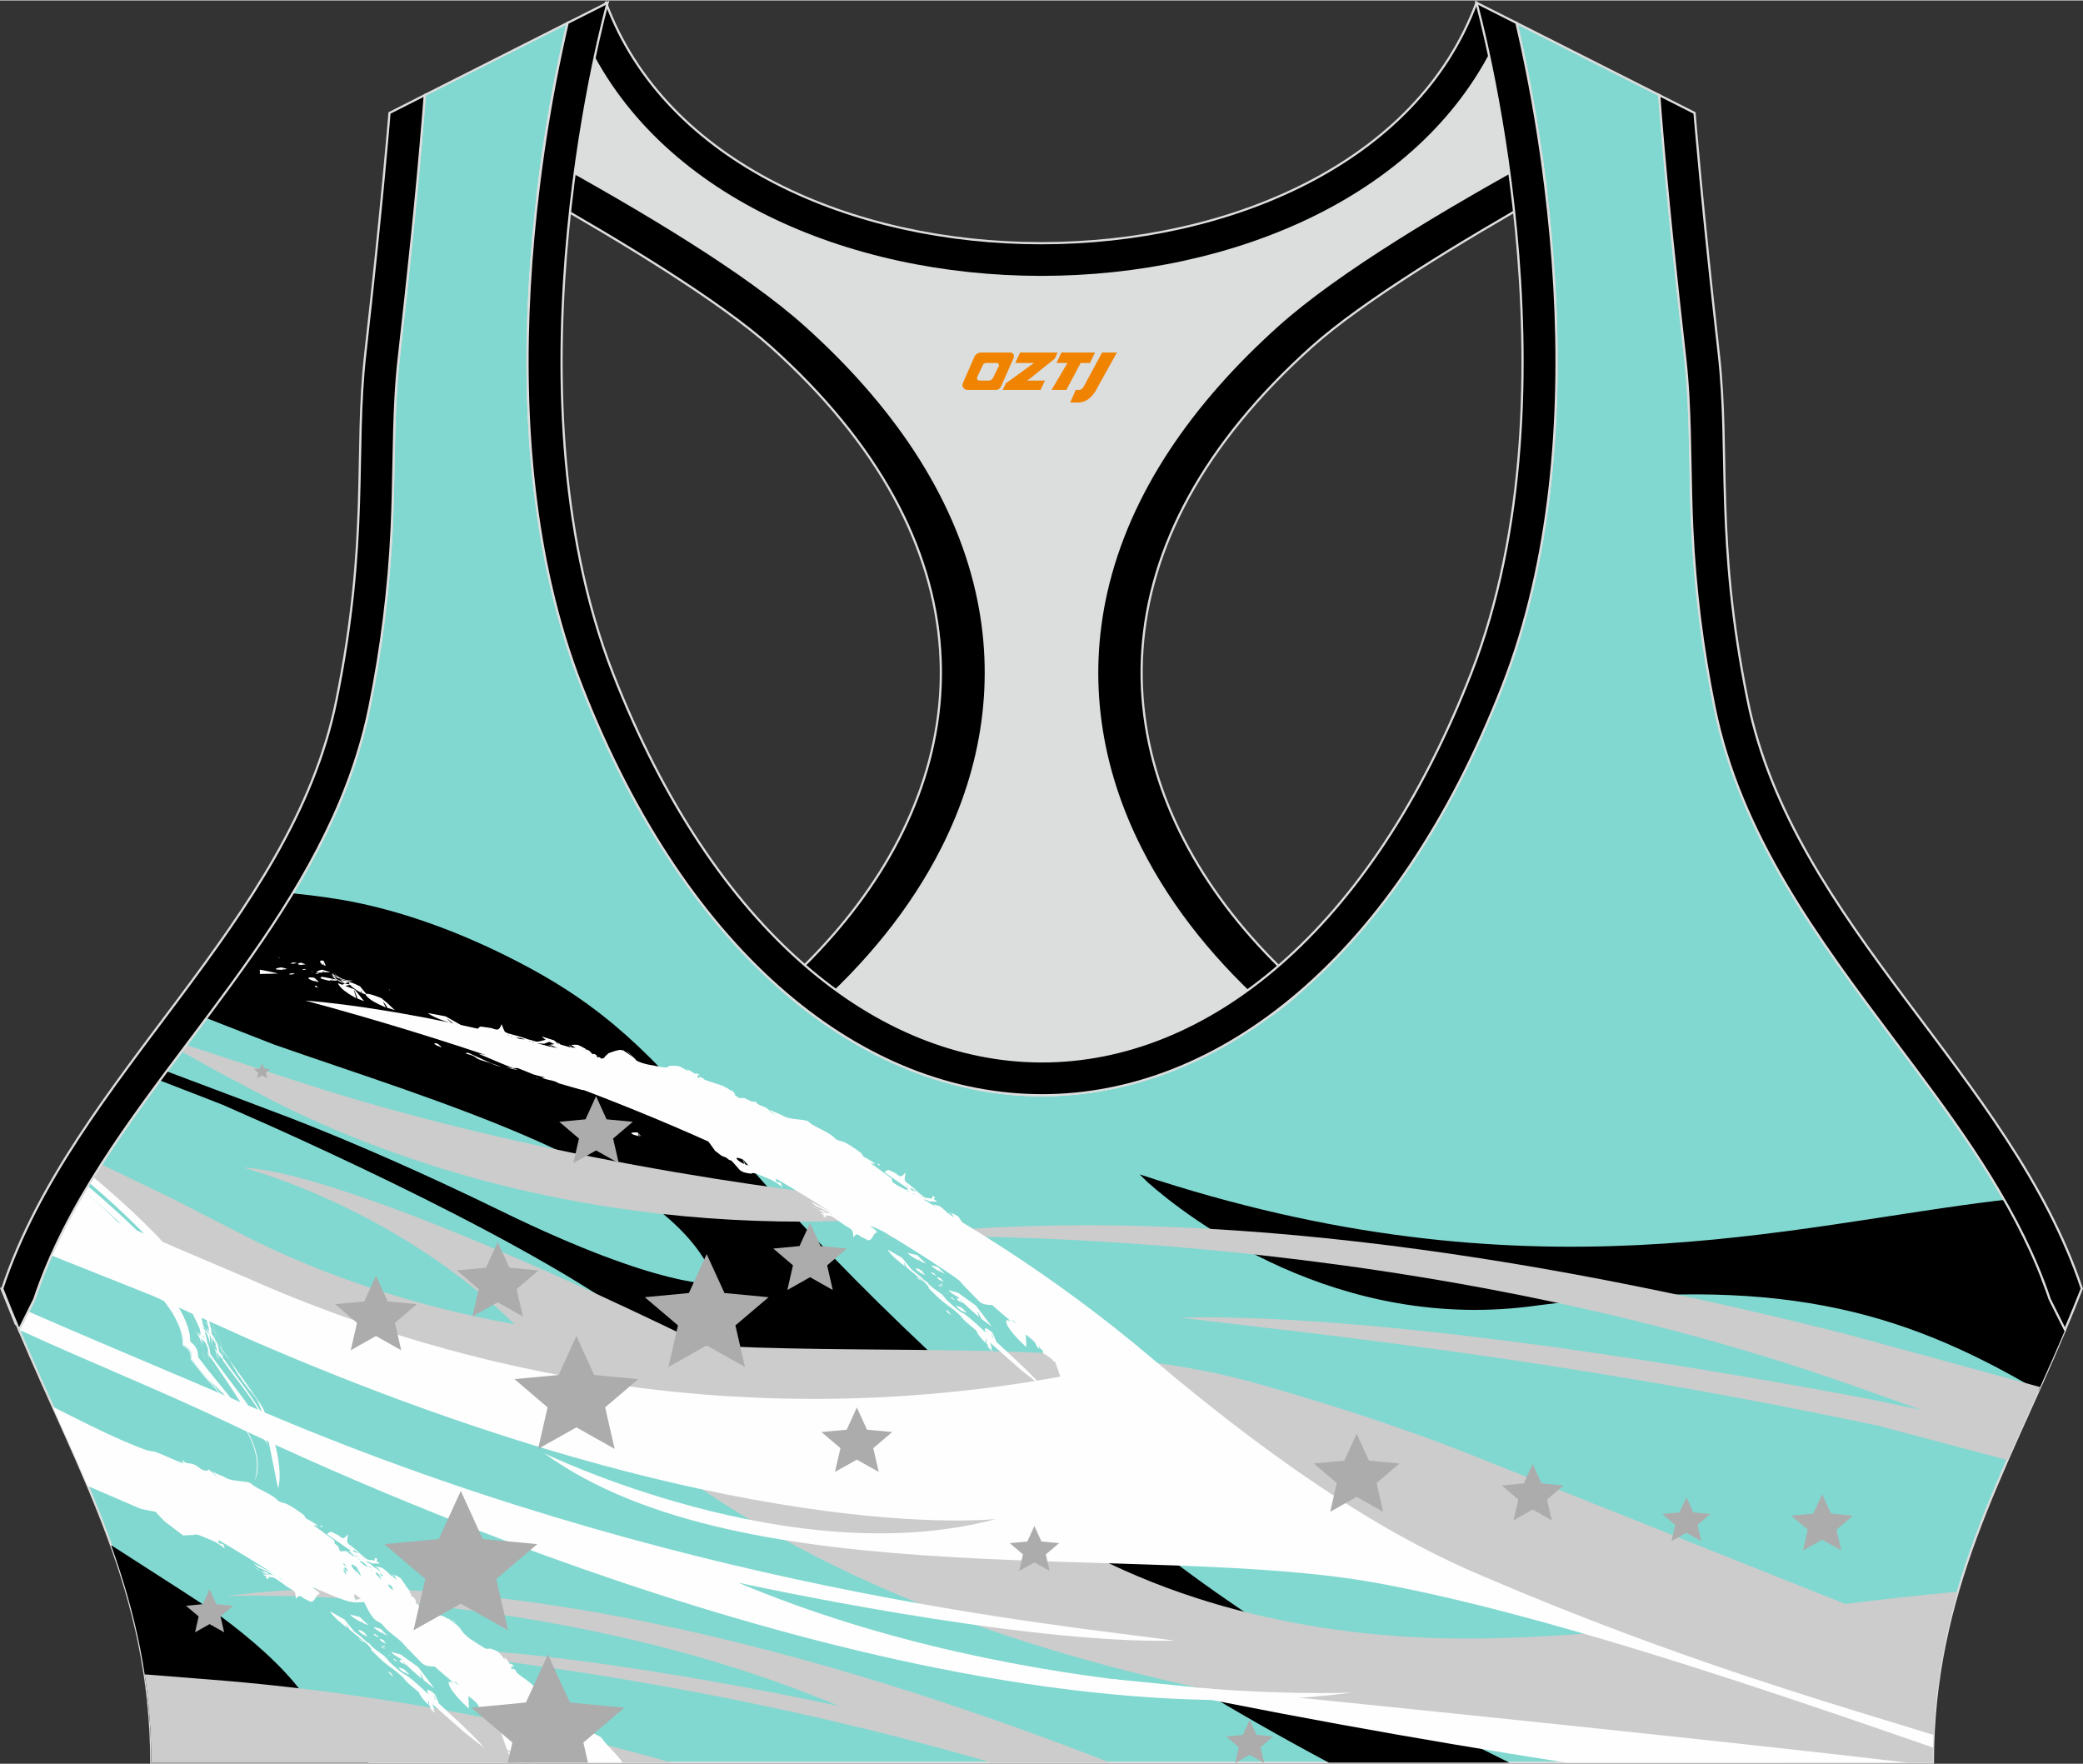
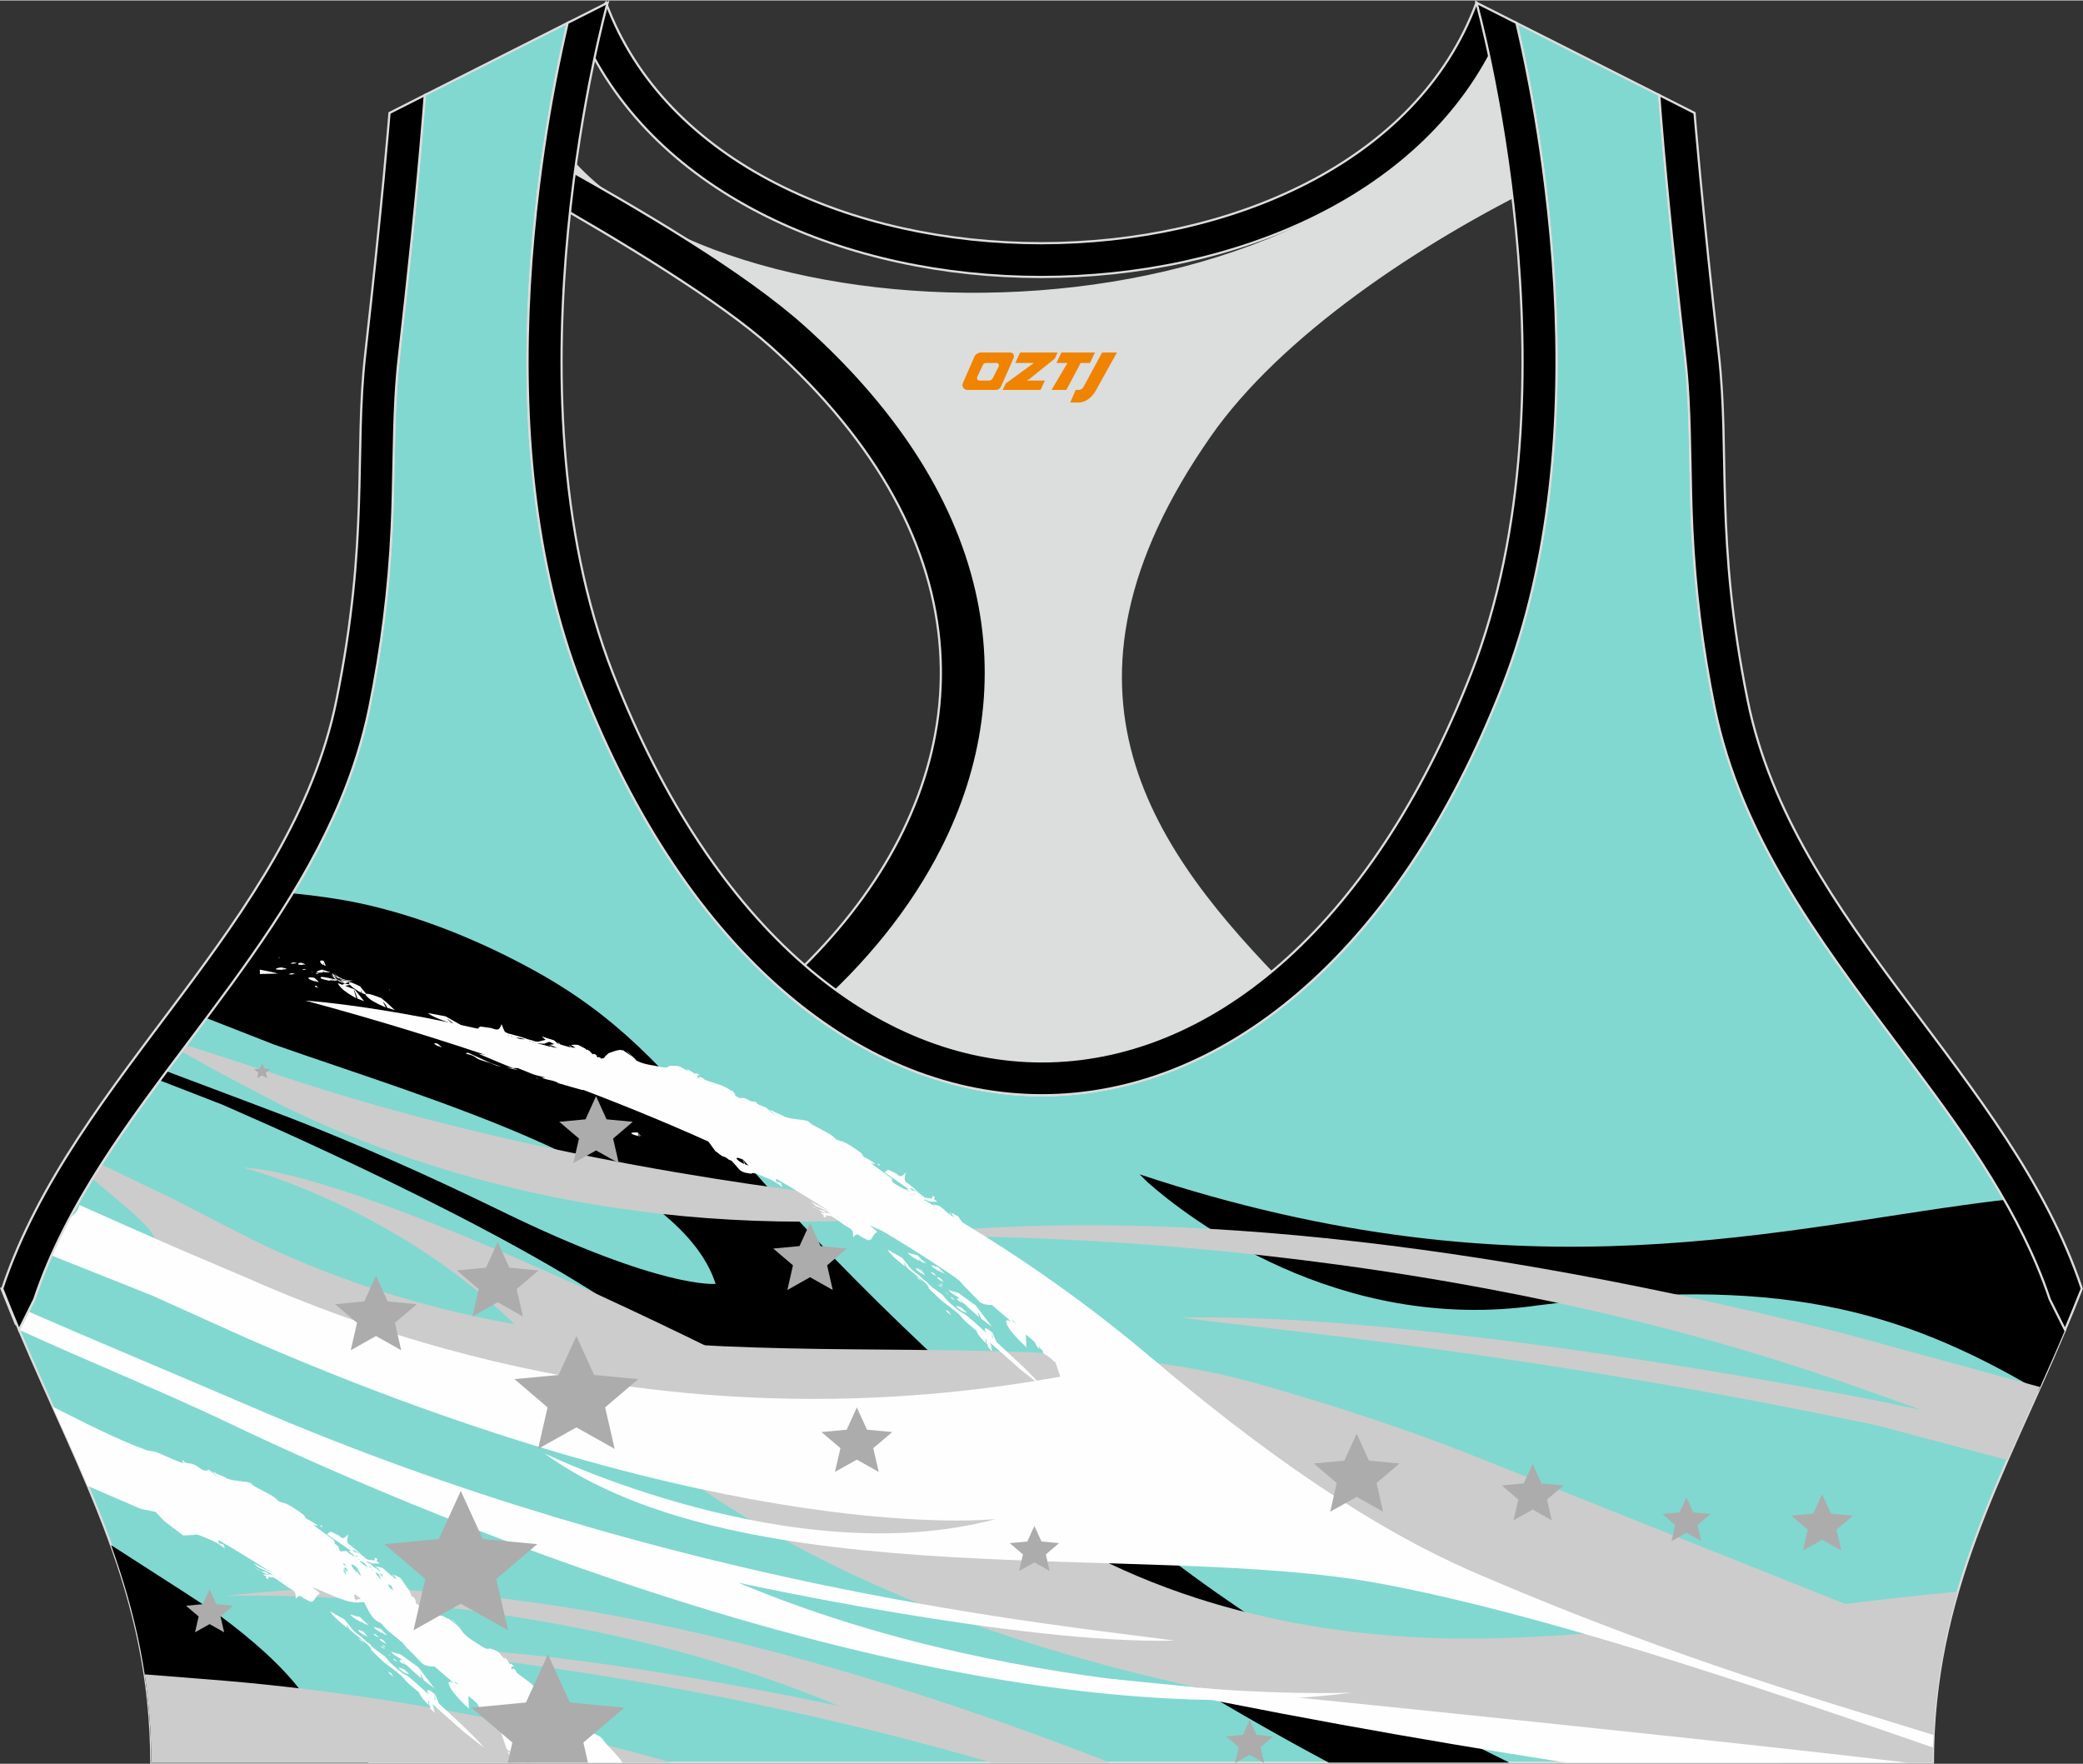
<svg xmlns="http://www.w3.org/2000/svg" version="1.1" id="图层_1" x="0px" y="0px" width="378.8px" height="320.8px" viewBox="0 0 378.95 320.77" enable-background="new 0 0 378.95 320.77" xml:space="preserve">
  <rect x="0" y="0" width="378.95" height="320.77" fill="#333333" stroke="none" />
  <g>
    <path fill-rule="evenodd" clip-rule="evenodd" fill="#81D8D0" stroke="#DCDDDD" stroke-width="0.4" stroke-miterlimit="22.926" d="   M275.88,4.09l25.98,13.13l0.3,3.74c1.19,14.71,2.78,29.47,4.44,44.13c0.27,2.35,0.45,4.72,0.58,7.08   c0.43,7.96,0.33,15.95,0.71,23.93c0.52,11,1.86,21.69,4.05,32.49c4.72,23.22,18.82,42.1,32.73,60.65   c9.62,12.83,19.79,26.21,26.01,41.09c0.82,1.96,1.57,3.94,2.24,5.95l2.78,5.55c-11.28,26.72-24.06,47.88-24.06,78.74H189.83h-0.52   H27.52c0-30.86-12.78-52.02-24.06-78.74l2.78-5.55c5.76-17.31,17.41-32.6,28.24-47.05c10.28-13.7,20.75-27.66,27.41-43.56   c2.31-5.52,4.13-11.22,5.32-17.09c2.19-10.79,3.53-21.49,4.05-32.49c0.38-7.97,0.28-15.97,0.71-23.93   c0.13-2.37,0.31-4.73,0.58-7.08c1.66-14.66,3.25-29.42,4.44-44.13l0.3-3.74l25.98-13.13c-0.37,1.57-0.71,3.15-1.05,4.71   c-1.78,8.29-3.18,16.69-4.21,25.1c-2.93,23.86-3.13,49.43,2.32,72.94c1.4,6.05,3.2,12.02,5.46,17.81   c38.8,99.35,128.77,99.35,167.57,0c2.26-5.79,4.06-11.76,5.46-17.81c5.45-23.5,5.26-49.08,2.32-72.94   c-1.03-8.41-2.43-16.81-4.21-25.1C276.59,7.24,276.25,5.67,275.88,4.09z" />
    <g>
      <path fill-rule="evenodd" clip-rule="evenodd" d="M208.84,215.04c-0.49-0.48-1-0.98-1.52-1.49    c70.84,23.56,117.88,9.24,157.32,4.64c2.26,3.95,4.3,7.99,6.04,12.15c0.82,1.96,1.57,3.94,2.24,5.95l2.78,5.55    c-1.6,3.79-3.23,7.47-4.85,11.08c-25.5-15.06-48.11-20.99-90.88-15.56C243.2,242.72,215.72,221.11,208.84,215.04z" />
      <path fill-rule="evenodd" clip-rule="evenodd" fill="#FFF100" d="M271.79,269.39c-0.14-1.07-0.28-2.15-0.42-3.22    c-6.83-0.2-14.02-0.25-21.59-0.11C249.77,266.07,258.59,267.24,271.79,269.39z" />
      <path fill-rule="evenodd" clip-rule="evenodd" d="M274.6,320.57c-24.8-12.16-48.57-25.97-69.85-43.51    c-77.17-63.59-76.05-83.59-108.49-101.1c-10.84-5.85-21.43-9.75-31.07-11.78c-3.55-0.75-7.65-1.32-11.96-1.75    c-4.76,7.86-10.19,15.33-15.68,22.69c5.83,2.29,11.82,4.64,12.26,4.8c29.21,10.28,73.74,22.87,80.38,43.55    c0,0-9.69,1.07-38.96-13.22c-14.28-6.97-27.35-12.67-38.21-16.88c-1.92-0.74-15.29-5.79-22.71-8.57    c-0.41,0.55-0.82,1.11-1.24,1.66c4.89,1.89,10.93,4.22,11.47,4.45c2.87,1.27,7.82,3.45,8.85,3.91    c26.26,11.82,67.75,32.01,77.26,45.43c14.17,20,31.69,13.58,46.23,26.08c6.97,6,34.27,25.79,68.85,44.23h32.87V320.57z" />
      <path fill-rule="evenodd" clip-rule="evenodd" d="M67.04,320.57c-5.96-5.68-10.19-10.17-12.05-12.7    c-3.66-4.97-9.39-9.88-14.87-13.95c-1.26-0.94-11.36-7.44-19.91-12.92c4.34,12.08,7.31,24.7,7.31,39.57L67.04,320.57L67.04,320.57    z" />
      <path fill-rule="evenodd" clip-rule="evenodd" fill="#CCCCCC" d="M201.95,320.57c-44.11-17.22-109.07-37.09-160.96-30.29    c0,0,58.16-2.5,111.66,20c0,0-51.26-11.25-79.41-10.54c15.65,2.12,56.62,6.17,107.19,20.83h8.89h0.52L201.95,320.57L201.95,320.57    z" />
      <path fill-rule="evenodd" clip-rule="evenodd" fill="#CCCCCC" d="M33.01,191.18c2.71,1.52,6,3.37,6.3,3.53    c3.13,1.66,10.5,5.57,12.12,6.36c22.94,11.27,61.79,24.38,113.71,20.34l-10.44-3.75c0,0-51.53-5.05-100.17-20.89    c-2.39-0.78-13.62-4.42-17.69-5.79c-0.21-0.07-1.58-0.5-2.98-0.93L33.01,191.18z" />
      <path fill-rule="evenodd" clip-rule="evenodd" fill="#CCCCCC" d="M366.55,262.44c-9.8-3.49-28.35-10.07-29.22-10.38    c-86.6-30.71-176.67-27.13-176.67-27.13c54.55-6.61,117.69,3.05,175.44,17.75c0.9,0.23,25.8,7.05,35.03,9.56    C369.58,255.7,368.05,259.08,366.55,262.44z" />
      <path fill-rule="evenodd" clip-rule="evenodd" fill="#CCCCCC" d="M367.61,260.08c-10.83-2.15-27.32-5.6-27.53-5.64    c-22.08-4.2-86.74-15.74-125.38-14.83c20.52,2.57,67.07,6.98,126.98,19.67l23.52,6.24C365.99,263.7,366.79,261.89,367.61,260.08z" />
      <path fill-rule="evenodd" clip-rule="evenodd" fill="#CCCCCC" d="M356.16,289.47c-28.75,2.57-57.49,8.18-87.29,8.52    c-19.94,0.23-50.23-2.78-77.44-19.24c-45.46-27.49-124.48-65.27-147.22-66.44v0.01c1.15,0.3,31.26,8.38,53.27,32.5    c54.69,59.9,145.66,69.5,227.18,75.75h26.96C351.62,309.13,353.38,299.02,356.16,289.47z" />
      <path fill-rule="evenodd" clip-rule="evenodd" fill="#CCCCCC" d="M353.81,298.92c-32.71-13.05-86.48-34.48-87.75-34.98    c-10.35-4.02-22.51-8.11-37.08-12.26c-51.15-14.54-116.34,5.88-182.15-25.8c-1.13-0.54-11.11-5.67-15.51-7.94    c-0.61-0.31-7.52-3.63-12.9-6.21c-0.55,0.86-1.09,1.72-1.62,2.59c4.83,4.21,11.57,9.28,11.31,11.22    c1.19,0.73,15.72,8.85,16.95,9.57c29,17.02,69.16,33.07,119.66,36c53.33,3.1,83.32,9.67,105.92,17.32    c0.97,0.33,54.02,19.82,81.02,29.74C351.8,311.36,352.57,304.99,353.81,298.92z" />
      <path fill-rule="evenodd" clip-rule="evenodd" fill="#CCCCCC" d="M122.18,320.57c-33.3-9.52-63.1-13.35-81.16-14.89    c-1.11-0.09-7.06-0.57-14.7-1.17c0.77,5.09,1.2,10.41,1.2,16.06L122.18,320.57L122.18,320.57z" />
      <path fill-rule="evenodd" clip-rule="evenodd" fill="#FEFEFE" d="M69.62,299.29c0.05,0.1,0.35,0.24,0.34,0.24    c-0.03-0.13,0-0.05,0.03,0.02c0.04,0.02,0.13,0.06,0.13,0.06c-0.07-0.1-0.2-0.29-0.2-0.29C69.87,299.3,69.63,299.17,69.62,299.29    L69.62,299.29L69.62,299.29z M113.26,320.57H96.52l-0.22-0.42c0.04,0.03-1.22-0.97-1.11-0.46c0.1,0.29,0.35,0.61,0.62,0.88h-1.35    l-0.15-0.13c0.01-0.09-0.02-0.1-0.03-0.02c-0.06-0.05-0.23-0.22-0.08,0.16h-0.19l-0.47-0.56c0,0-0.04,0.08-0.07,0.11    c0,0-0.36-0.37-0.54-0.56c0,0,0.18,0.08,0.26,0.12c0,0,0.08-0.11,0.13-0.17c0,0-0.1-0.21-0.16-0.32c0,0,0.27,0.24,0.42,0.34    c-0.06-0.15-0.23-0.59-0.24-0.66c-0.18-0.14-0.42-0.29-0.86-0.58c0,0-0.19-0.1-0.28-0.15c0,0-1.1-3.2-1.66-4.8    c0,0-0.1,0.07-0.14,0.09c-0.13-0.14-0.26-0.28-0.39-0.42c-0.67-0.65-0.99-0.72-1.65-1.19c0,0-0.08-0.34-0.12-0.51    c0,0-0.37-0.3-0.56-0.46c-0.02-0.29-0.04-0.73-0.1-0.09c0,0,0.03,0.22,0.05,0.33c-0.18-0.2-0.56-0.64-0.6-0.9    c-0.15-0.49-1.38-1.41-1.83-1.75c0,0,0.08,1.52,0.12,2.29c0.01,0.01-3.17-2.75-3.67-4.46c-0.16-0.75,0.53-0.34,0.91-0.13    l-0.68-0.62c0.02,0.01,0.14,0.1,0.21,0.13l0.05,0.05c-0.03-0.08-0.11-0.32-0.08-0.07c0,0-0.39-0.32-0.59-0.48l0.02,0.02l-2.42-2.1    c-0.75,0.02-1.67-0.08-2.26-0.56c0,0-2.02-2.08-3.03-3.11c-0.19-0.2-0.39-0.45-0.56-0.67c-0.96-0.89-2.47-1.88-3.25-2.8    c-0.5-0.69-0.66-0.75-1.44-1.14c-1.01-0.67-1.76-2.38-2.29-3.45c-0.12,0.01-1.92,0.19-2.19-0.03c-1.05,0.09-5.81-2.13-7.15-2.66    c0,0.13,1.55,1.1,1.2,1.24c-0.75,0.18-0.74,1.5-1.6,1.4c0,0-0.82-0.41-1.23-0.61c-0.72-0.57-0.82-0.64-1.46,0.07    c-0.02-1.53-0.2-1.32-1.46-2.11c0,0-1.2-0.86-1.8-1.29c-1.04-0.61-0.42-0.4-1.81-0.58c0.1,0.23,0.32,0.5-0.13,0.32    c-0.33-0.16-0.2-0.11-0.22-0.32c0,0,0.05-0.07,0.08-0.1c0.02,0.01-0.56-0.19-0.59-0.34c0,0,0.77,0.02,1.16,0.03    c0,0-0.05-0.04-0.08-0.06c-0.71-0.05-0.92-0.22-1.48-0.59c-0.34-0.1-0.57-0.27-0.87-0.43l-0.41-0.3l1.27,0.73    c0.7,0.15,0.96,0.1,1.48,0.59c0.6,0.01,0.59,0.07,1.16,0.3c-0.86-0.44-2.23-1.2-3.09-1.53c0,0-0.62-0.53-0.93-0.79    c0,0,2.4,1.21,3.58,1.83c0,0-6.56-4.12-9.93-6.05c0,0,0.04,0.4,0.06,0.6c0,0,0.47,0.08,0.7,0.13c0.25,0.15,0.3,0.6,0.42,0.84    c-1.7-1.4-2.56-1.55-4.56-2.4c-0.24-0.09-0.87-0.29-1.1-0.06l-0.05-0.03l0,0l-1.9,0.09l-3.41-2.6l-1.61-1.7l-2.69-0.54l-9.64-4.16    c-2.01-4.77-4.16-9.53-6.35-14.4c5.7,2.84,11.66,5.95,17.05,7.89c0.49,0.18,1.21,0.14,1.71,0.34c2.25,0.87,2.83,1.29,4.93,2.04    c0.26,0.09-0.36-0.64-0.11-0.55c0.23,0.08,0.32,0.35,0.55,0.43c0.65,0.23,0.84,0.08,1.41,0.29c0.8,0.29,1.25,0.88,1.81,1.07    c0.86,0.3,0.95-0.14,1-0.12c-0.01,0,0.9,0.76,1.32,1.16c0,0,0.35,0.29,0.53,0.43c-0.47-0.4-0.81-0.83-1.25-1.26    c0,0,0.66,0.34,0.98,0.51c0,0,1.15,0.42,1.65,0.74c1.19,0.63,3.52,0.49,4.36,0.89l0.7,0.57c1.07,0.65,3.01,1.47,3.86,2.2    c0.72,0.73,0.7,0.64,1.73,0.92c1.03,0.37,2.53,1.45,3.42,2.13c0.56,0.72-0.06,0.4,1.18,1.04c0,0,0.99,0.59,1.45,0.94    c0,0-0.59-0.1-0.89-0.15c0,0,2.56,1.86,3.83,2.8c-0.03,0.2,0.04,0.44,0.12,0.62c0.48,0.44,0.5,0.11,0.81,1.07    c-0.03-0.01-0.15-0.05,0.08,0.18c0.03,0.03,0.02,0.07,0.05,0.1c0,0,0.78-0.03,1.16-0.04c0.24,0.27,0.63,0.56,0.94,0.76    c-0.06-0.13-0.25-0.52-0.24-0.52c-0.1-0.08-0.22-0.15-0.37-0.24c-0.01,0,0.34-0.03,0.5-0.03l-4.38-3.03    c-0.02,0,0.49-0.53,0.82-0.42c0,0,0.86,0.42,1.29,0.63c0.83,0.79,0.97,0.57,1.72-0.19c-0.02,0.09-0.24,1.23-0.15,1.43    c0,0,0.13,0.14,0.19,0.21c-0.07-0.02-0.21-0.07,0.25,0.31c0,0-0.03-0.07-0.05-0.1l0.11,0.09c0,0,0.78,0.62,1.17,0.94    c-0.02-0.01-0.06-0.02,0.08,0.07c0,0,0.53,0.51,0.8,0.76c1.39,1.01,0.57,0.83,2.46,1.04c0,0-0.02-0.27-0.02-0.4    c0.01-0.13,0.79,0,0.3,0.57c0,0,0.61,0.21,0.55,0.4c0,0-0.87-0.03-1.3-0.04c0,0,0.04,0.03,0.05,0.04    c-0.09-0.06-0.32-0.17-0.55-0.26l-0.03-0.01c-0.23-0.09-0.46-0.16-0.55-0.12c-0.07,0.04,0.54,0.36,0.66,0.38c0,0,0.78,0.7,1.2,1    c0,0-0.16-0.35-0.24-0.53c0.18,0.07,0.21,0.39,0.4,0.61c0,0,0.42,0.28,0.63,0.41c0,0-0.57-0.67-0.86-1c0,0,0.72,0.19,1.08,0.29    c0.59,0.37,1.35,1.17,1.89,1.66c0,0-0.04-0.35-0.09-0.52c0.04-0.01,0.05-0.01,0.08,0.02c0.2,0.72,0.15,0.56,0.8,0.96    c0,0-0.37-0.57-0.56-0.86c-0.01-0.01,0.93,0.35,1.28,0.65c0,0,0.7,0.99,1.03,1.49c0,0-0.02,0.13-0.03,0.19    c0,0,0.15,0.02,0.22,0.03c0,0,0.29,0.47,0.47,0.68c0.01,0.33-0.06,0.28,0.2,0.51c-0.03,0.13-0.07,0.29,0.09,0.36    c0.41,0.09,0.53,0.44,0.74,0.76c-0.07,0.19,0.03,0.42,0.11,0.6c0.51,0.13,0.61,0.49,0.87,0.87c-0.03,0-0.13-0.02,0.1,0.14    c0.29,0.14,0.48,0.38,0.72,0.36c0.51,0.01,0.71,0.03,1.17,0.25c0.97,0.41,2.1,0.54,2.93,1.15c0,0,0.1-0.03,0.14-0.04    c0,0,0.99,0.86,1.52,1.25c0.23,0.24,0.49,0.4,0.64,0.69c0.96,1.52,2.55,2.22,4.04,3.23c0.33,0.2,0.8,0.45,1.19,0.23    c1.92,0.56,1.58,0.66,2.76,2.03c0,0-0.03-0.29-0.04-0.44c0.47,0.49,0.71,0.75,1.03,1.35c0,0,0.08-0.12,0.12-0.17    c0.24,0.11,0.51,0.34,0.58,0.59c0,0-0.21-0.08-0.32-0.12c0,0-0.13,0.15-0.19,0.23c0,0,0.12,0.34,0.18,0.5c0,0,0.08-0.24,0.11-0.35    c0.35,0.19,0.55,0.35,0.67,0.74c1.18,1.08,2.77,1.8,3.78,3.27c0,0,0.05-0.03,0.08-0.04c0.34,0.27,0.4,0.67,0.41,1.07    c-0.03-0.01-0.12-0.08,0.04,0.15c0.84,0.75,0.09,0.43,1.26,0.71c0.01-0.01,0.96,0.89,1.12,0.98c0,0,0.42,0.12,0.63,0.18    c0.04,0.68,0.97,1.05,1.42,1.48c0,0,0.65,0.88,0.91,1.36l0.38,0.52l-0.79-1.47c0,0,0.51,0.47,0.76,0.7c0,0,0.97,0.64,1.34,1.06    c0.54,0.51,2,0.93,2.74,1.16c0.31,0.15,1.15,0.54,1.38,0.77c0.01-0.01,0.7,0.91,0.7,0.91    C110.96,317.93,112.56,319.45,113.26,320.57L113.26,320.57z M96.34,320.57c-0.15-0.78-0.13-0.4-0.09,0H96.34L96.34,320.57z     M94.3,320.57l-0.02-0.16c0,0.04-0.01,0.1-0.01,0.16H94.3L94.3,320.57z M68.68,297.68c0.1,0.06,0.32,0.17,0.32,0.17    c-0.16-0.16-0.49-0.49-0.49-0.48c-0.62-0.45-0.82-0.2,0.12,0.33C68.53,297.41,68.64,297.61,68.68,297.68L68.68,297.68    L68.68,297.68z M66.81,295.06c0.02,0.08,0.17,0.16,0.23,0.2l-0.01-0.04L66.81,295.06L66.81,295.06L66.81,295.06z M67.03,295.21    L67.03,295.21l0.14,0.1c0,0-0.07-0.06-0.1-0.09C67.06,295.2,67.02,295.12,67.03,295.21L67.03,295.21z M69.09,298.15    c0.13,0.28,0.78,0.63,0.78,0.63c-0.07-0.39,0.03-0.11,0.08,0.02c0.12,0.06,0.35,0.19,0.35,0.19c-0.18-0.23-0.53-0.69-0.53-0.69    C69.67,298.25,69.03,297.89,69.09,298.15L69.09,298.15L69.09,298.15z M67.99,295.91L67.99,295.91c0.3,0.48,1.6,1.16,1.57,1.15    c-0.2-0.63,0.03-0.19,0.16,0.03c0.25,0.12,0.75,0.37,0.75,0.37c-0.4-0.4-1.19-1.21-1.19-1.21    C67.96,295.89,67.95,295.83,67.99,295.91L67.99,295.91z M78.25,310.5c0.01-0.12,0.1-0.1,0.22-0.04l-0.38-0.28    c-0.16-0.4,0.14-0.57-0.19-0.92c0,0,0,0.5,0.02,0.76c0,0-1.46-1.36-1.69-2.23c0,0-1.78-1.51-1.78-1.5    c-0.74-0.61-0.98-1.14-1.41-1.5l-1.11-0.92l0.04,0.04l-0.9-0.69c0,0,0.03,0.02,0,0.05l-0.44-0.39l0,0l0,0    c-0.02-0.02-0.14-0.09-0.21-0.13c-1.07-0.81-1.86-1.69-2.82-2.6c-0.01-0.01-0.16-0.14-0.1-0.14c-0.04-0.15,0.02-0.03,0.09-0.09    c-0.83-1.18-2.28-2.09-3.41-3.07c0,0-0.42-0.35-0.63-0.53c-0.05-0.09-0.96-1.88-0.32-0.21c-0.99-0.77-2.47-1.95-3.13-2.96    c-0.08-0.18-0.06-0.11,2.58,1.39c0,0,1.17,1.43,1.75,2.15l1.38,1.08c0.11,0.1,0.68,0.61,0.96,0.89l0.29,0.15l0.05,0.14    c0,0,0.05,0.04,0.08,0.07c-0.02-0.03-0.07-0.13-0.11-0.19c0.17,0.09,0.16,0.11,0.47,0.45c0,0-0.1-0.05-0.16-0.08    c0,0,0.53,0.47,0.8,0.7c0,0,1.27,0.93,1.9,1.39c0,0,0.53,0.66,0.8,0.99c0.33,0.33,2.6,2.41,3.01,2.36c1.4,1,2.83,2.39,4.1,3.55    c-0.13-0.22-0.22-0.4-0.27-0.65c0.04-0.62,1.22,0.45,1.42,0.61c0,0,0.47,1.11,0.7,1.67c2.23,2.09,6.44,5.82,8.25,8.08    c0,0-2.46-1.94-3.69-2.9c0,0-3.85-3.39-5.76-5.09c0,0,0.27,0.67,0.4,1l-0.34-0.25l0.11,0.1c0,0,0.21,0.5,0.31,0.75    c0,0-0.2-0.15-0.31-0.23c-0.01-0.15-0.02-0.4-0.05-0.04C78.78,311.22,78.28,310.82,78.25,310.5L78.25,310.5L78.25,310.5z     M72.05,302.11c0.08,0.03,0.24,0.1,0.24,0.1c-0.12-0.13-0.36-0.37-0.36-0.37c-0.53-0.32-0.57-0.09,0.09,0.25    C71.96,301.92,72.01,302.02,72.05,302.11L72.05,302.11L72.05,302.11z M79.07,308.09v1c0,0,0.09,0.08,0.13,0.12    C79.18,308.98,79.14,308.31,79.07,308.09L79.07,308.09L79.07,308.09z M69.98,301.37l0.07,0.2c0,0,0.1,0.09,0.15,0.13    C70.17,301.65,69.97,301.2,69.98,301.37L69.98,301.37L69.98,301.37z M67.04,298.75l0.02,0.05l0.02,0.01    C67.07,298.78,67.05,298.76,67.04,298.75L67.04,298.75L67.04,298.75z M65.81,297.75L65.81,297.75L65.81,297.75L65.81,297.75    L65.81,297.75L65.81,297.75z M65.81,297.75L65.81,297.75l-0.02-0.01l0,0l0,0L65.81,297.75L65.81,297.75L65.81,297.75z     M71.98,303.91L71.98,303.91L71.98,303.91L71.98,303.91L71.98,303.91L71.98,303.91z M65.61,296.52c-0.07-0.03-0.21-0.07-0.21-0.07    c-0.75-0.1,0.89,1,0.85,0.95c-0.08-0.49,0.04-0.14,0.11,0.03c0.17,0.07,0.5,0.22,0.5,0.22C66.41,297.07,66.37,296.81,65.61,296.52    L65.61,296.52L65.61,296.52z M63.73,293.65L63.73,293.65c0.41,0.62,2.18,1.46,2.14,1.44c-0.28-0.73-0.01-0.24,0.19,0.1    c0.33,0.13,0.99,0.41,0.99,0.41c-0.53-0.51-1.59-1.53-1.59-1.53C63.69,293.67,63.68,293.55,63.73,293.65L63.73,293.65z     M70.61,304.04c0.13,0.23,0.62,0.66,0.6,0.65c-0.04-0.28,0.01-0.09,0.05,0.04c0.1,0.07,0.31,0.22,0.31,0.22    c-0.14-0.22-0.42-0.65-0.42-0.65C70.6,304.01,70.6,303.99,70.61,304.04L70.61,304.04L70.61,304.04z M72.78,300.91l0.01,0.05    c0,0,0.03-0.03,0.05-0.01C72.83,300.95,72.78,300.86,72.78,300.91L72.78,300.91L72.78,300.91z M79.03,307.06    c-0.97-1.29-2.94-3.87-2.94-3.87c-1.06-0.77-3.19-2.3-3.19-2.3c-1.79-0.45-1.79-0.57-1.74-0.48c0.56,0.77,1.39,0.94,1.97,1.47    c-1.05,0.08,0.05,0.62,0.46,0.81c-0.12-0.23-0.34-0.56-0.43-0.78c0.2,0.27,0.59,0.82,0.59,0.82c0.07,0.03,0.21,0.08,0.21,0.08    c0.86,0.89,2.78,2.51,2.78,2.51c-0.8-2.25,0.33,0.18,0.39,0.29C77.76,306.09,79.03,307.06,79.03,307.06L79.03,307.06L79.03,307.06    z M65.26,298c0.21,0.24,0.78,0.62,0.78,0.62c-0.16-0.28-0.01-0.09,0.08,0.02l0.31,0.22l-0.62-0.59    C65.25,297.98,65.24,297.96,65.26,298L65.26,298L65.26,298z M66.44,298.85L66.44,298.85L66.44,298.85L66.44,298.85L66.44,298.85z     M71.09,301.14c-0.39-0.31-0.62-0.24-0.16-0.03c-0.04-0.1-0.02-0.05,0,0C70.98,301.12,71.09,301.14,71.09,301.14L71.09,301.14    L71.09,301.14z M69.83,299.81c-0.05-0.08-0.11-0.17-0.03-0.02c-0.63-0.24-0.73-0.52-0.12-0.22c0,0,0.26,0.23,0.39,0.34    C70.07,299.91,69.92,299.84,69.83,299.81L69.83,299.81L69.83,299.81z M73.92,304.13l0.15,0.19    C74.01,304.21,73.67,303.6,73.92,304.13L73.92,304.13L73.92,304.13z M73.43,303.58l0.03,0.19c0,0,0.03-0.03,0.05-0.01    C73.5,303.73,73.45,303.61,73.43,303.58L73.43,303.58L73.43,303.58z M73.88,303.92c-0.13-0.12-0.38-0.35-0.38-0.35    c-0.25-0.09-0.74-0.27-0.74-0.27c-0.7-0.15,0.88,0.98,0.86,0.94c0-0.04-0.02-0.07-0.05-0.1c0.22,0.12,0.65,0.36,0.65,0.36    c-0.03-0.03-0.1-0.09-0.1-0.09c0.13,0.04,0.37,0.11,0.37,0.11C74.29,304.32,73.88,303.92,73.88,303.92L73.88,303.92L73.88,303.92z     M58.29,277.62L58.29,277.62L58.29,277.62L58.29,277.62L58.29,277.62z M58.29,277.62l-0.12-0.24    C58.2,277.45,58.28,277.59,58.29,277.62L58.29,277.62L58.29,277.62z M58.17,277.38L58.17,277.38L58.17,277.38L58.17,277.38    L58.17,277.38z M47.05,285.05l0.02,0.01l0,0c0.25,0.15,0.76,0.46,0.76,0.46c-0.19-0.14-0.74-0.45-0.76-0.46L47.05,285.05    L47.05,285.05L47.05,285.05z M48.34,286.23L48.34,286.23l-0.06-0.04l0.03,0.03h0.01L48.34,286.23L48.34,286.23z M46.2,284.95    L46.2,284.95L46.2,284.95L46.2,284.95L46.2,284.95z M58.29,277.62c-0.01,0.01-0.03,0.03-0.03,0.03c0.8,0.12,0.3-0.19-0.04-0.29    c0.04,0.03,0.12,0.09,0.12,0.09C58.32,277.51,58.29,277.62,58.29,277.62L58.29,277.62L58.29,277.62z M67.19,284.05l0.01,0.03    v-0.01L67.19,284.05C67.2,284.04,67.2,284.04,67.19,284.05L67.19,284.05L67.19,284.05z M83.2,306.32c0,0,0.16,0.07,0.24,0.1    c-0.13-0.15-0.25-0.27-0.35-0.35L83.2,306.32L83.2,306.32L83.2,306.32z M83.08,306.05c-0.46-0.4-0.55-0.15,0.08,0.22L83.08,306.05    L83.08,306.05L83.08,306.05z M82.19,305.19l0.02,0.04C82.19,305.2,82.18,305.18,82.19,305.19L82.19,305.19L82.19,305.19z     M71.19,288.97c0,0,0.25,0.18,0.38,0.27c0,0-0.22-0.52-0.33-0.78c-0.1-0.08-0.6-0.46-0.63-0.2c-0.07,0.01,0.41,0.55,0.39,0.61    C71,288.86,71.13,288.93,71.19,288.97L71.19,288.97L71.19,288.97z M69.24,287.2c0,0,0.05,0.05,0.08,0.07l-0.07-0.22l0.05,0.03    c0,0-0.22-0.52-0.34-0.78c-1.13-0.79-0.45,0.19-0.04,0.51c-0.01-0.2-0.04-1.12,0.05,0.05l0.24,0.16l-0.05,0.05    c0,0,0.05,0.05,0.05,0.1l0.01-0.15l0,0C69.22,287.06,69.24,287.15,69.24,287.2L69.24,287.2L69.24,287.2z M69.22,287.03l0.03,0.02    l-0.01-0.01c0,0-0.02-0.02-0.03-0.02l-0.01,0.01H69.22v-0.01V287.03L69.22,287.03L69.22,287.03z M69.16,287.07    C69.01,286.82,68.93,287.19,69.16,287.07L69.16,287.07L69.16,287.07z M64.75,291.21c0,0,0.06-0.22-0.02-0.29    c0,0,0.74-0.13,0.93-0.15c0,0-0.75-0.59-1.12-0.88c-0.15,0.32-0.14,0.82,0.19,1.03c-0.05,0.01-0.05,0-0.09,0.04    C64.64,290.96,64.72,291.13,64.75,291.21L64.75,291.21L64.75,291.21z M64.77,289.7c-0.04,0.01-0.05,0.01-0.08,0.04    c0,0,0.14,0.05,0.22,0.07C64.9,289.81,64.81,289.73,64.77,289.7L64.77,289.7L64.77,289.7z M69.29,286.2L69.29,286.2L69.29,286.2    c-0.07-0.05-0.3-0.25,0.02,0.35C69.31,286.54,69.28,286.32,69.29,286.2l0.07,0.39c0,0,0.16,0.1,0.25,0.15    c-0.02-0.61-0.08-0.19-0.29-0.52C69.31,286.14,69.29,286.12,69.29,286.2L69.29,286.2L69.29,286.2z M67.81,285.62    c0,0,0.05,0.04,0.08,0.07c0,0-0.09-0.11-0.14-0.17c-0.33-0.16-0.11,0.06,0.03,0.13C67.8,285.7,67.64,285.36,67.81,285.62    L67.81,285.62L67.81,285.62z M67.43,284.97l-0.16-0.13c0,0-0.05-0.01-0.08-0.01c-0.25,0.01,0.22,0.25,0.27,0.28L67.43,284.97    L67.43,284.97L67.43,284.97z M67.47,285.01l0.04,0.09c0,0,0.11,0.06,0.16,0.08L67.47,285.01L67.47,285.01L67.47,285.01z     M65.15,286.14c0,0,0.38,0.32,0.57,0.47c0,0-0.46-0.96-0.69-1.44c-0.13-0.11-1.14-1-1.1-0.52c0.15,0.5,0.71,1.04,1.11,1.4    C65.1,286.59,64.77,283.66,65.15,286.14L65.15,286.14L65.15,286.14z M62.97,286.42c-0.02-0.05-0.04-0.09-0.06-0.13l0.01,0.08    C62.92,286.37,62.96,286.4,62.97,286.42L62.97,286.42L62.97,286.42z M62.91,286.2l0.07,0.06c-0.1-0.37-0.1-0.6-0.31-0.83    c0.01,0.05,0.01,0.22,0.01,0.59L62.91,286.2C62.9,286.19,62.91,286.19,62.91,286.2L62.91,286.2L62.91,286.2z M62.9,286.26    c-0.16-0.27-0.29-0.17,0,0.09V286.26L62.9,286.26L62.9,286.26z M62.62,285.97c-0.01,0.21,0.01-0.47,0.03-0.56    c-0.05-0.06-0.11-0.11-0.19-0.17c0.07,0.35,0.19,0.1,0.05,0.63C62.52,285.88,62.59,285.94,62.62,285.97L62.62,285.97L62.62,285.97    z M62.53,284.22c0,0-0.03,0.2-0.03,0.3c0,0,0.36,0.29,0.55,0.44C63.05,284.96,62.7,284.46,62.53,284.22L62.53,284.22L62.53,284.22    z M63.01,285.74c0-0.06,0.01-0.42,0.05-0.01c0,0,0.14,0.12,0.22,0.18c0,0-0.14-0.4-0.21-0.61    C62.76,284.88,62.3,285.01,63.01,285.74L63.01,285.74L63.01,285.74z M64.66,282.92c0.07,0.08,0.25,0.19,0.36,0.24    c-0.01-0.03-0.07-0.22,0.03-0.03c0,0,0.11,0.05,0.16,0.08c0,0-0.27-0.22-0.41-0.34c0,0-0.05-0.01-0.09-0.01    C64.66,282.87,64.66,282.87,64.66,282.92L64.66,282.92L64.66,282.92z M64.89,282.4c-0.07-0.13-0.36-0.68,0.08,0.02    c0,0,0.22,0.07,0.33,0.11c0,0-0.37-0.3-0.55-0.45C64.13,281.73,63.8,281.96,64.89,282.4L64.89,282.4L64.89,282.4z M64.5,282.52    c0,0,0.05,0.01,0.08,0.01c-0.02-0.01-0.09-0.06-0.12-0.08L64.5,282.52L64.5,282.52L64.5,282.52z M64.45,282.45    c-0.02,0-0.02,0.01,0.02,0.04L64.45,282.45L64.45,282.45L64.45,282.45z M65.28,282.34c-0.1-0.03-0.04,0.02,0,0.05    c0,0,0.04,0.03,0.06,0.05C65.33,282.44,65.29,282.37,65.28,282.34L65.28,282.34L65.28,282.34z M65.3,283.54    c-0.31-0.08-0.09,0.08,0.03,0.13c-0.01-0.03-0.03-0.06,0.11,0.03C65.43,283.71,65.34,283.6,65.3,283.54L65.3,283.54L65.3,283.54z     M65.77,283.06c-0.02-0.01-0.14-0.07,0.03,0.08c-0.01-0.02-0.03-0.06,0.14,0.06C65.93,283.2,65.82,283.11,65.77,283.06    L65.77,283.06L65.77,283.06z M66.58,285.25l0.1,0.09l-0.02-0.07C66.61,285.21,66.57,285.18,66.58,285.25L66.58,285.25    L66.58,285.25z M66.69,285.29l0.02,0.07c0,0,0.05,0.04,0.08,0.07C66.78,285.41,66.73,285.35,66.69,285.29L66.69,285.29    L66.69,285.29z M66.31,284.27c-0.14-0.09-0.73-0.49-0.85-0.37c-0.09,0.05,0.91,0.82,1.01,0.88l-0.02-0.02    c0.02,0.01,0.12,0.09,0.19,0.1l0.3,0.19l0.11,0.09C67.04,285.15,66.55,284.56,66.31,284.27L66.31,284.27L66.31,284.27z     M66.93,285.05L66.93,285.05L66.93,285.05L66.93,285.05L66.93,285.05L66.93,285.05z M66.93,285.05L66.93,285.05l-0.01-0.01    l-0.01-0.01l0,0l0,0L66.93,285.05L66.93,285.05z M66.44,284.76L66.44,284.76L66.44,284.76L66.44,284.76L66.44,284.76z     M66.18,283.29c-0.04-0.02-0.15-0.07,0.03,0.19c0.02,0.06-0.11-0.37,0.03-0.03c0,0,0.09,0.04,0.14,0.06    C66.37,283.51,66.25,283.36,66.18,283.29L66.18,283.29L66.18,283.29z M66.24,283.72c-0.01-0.02-0.01-0.04,0.08,0.02    C66.2,283.59,66.08,283.63,66.24,283.72L66.24,283.72L66.24,283.72z M66.92,284.39c-0.03-0.01-0.09-0.04,0.03,0.08    c-0.01-0.02-0.03-0.04,0.08,0.01C67.03,284.48,66.95,284.42,66.92,284.39L66.92,284.39L66.92,284.39z M51.2,287.24    c0,0,0.05-0.04,0.08-0.04c0,0-0.37-0.2-0.57-0.28C50.72,286.92,51.05,287.13,51.2,287.24L51.2,287.24L51.2,287.24z M63.78,281.78    c0,0,0.04-0.01,0.06-0.01c-0.1-0.12-0.21-0.08-0.09-0.01C63.75,281.76,63.72,281.62,63.78,281.78L63.78,281.78L63.78,281.78z     M63.73,281.52c-0.01-0.03-0.04-0.13,0.05-0.01c0,0,0.08,0.02,0.11,0.03C63.56,281.2,63.3,281.31,63.73,281.52L63.73,281.52    L63.73,281.52z M63.3,281.15l0.04,0.05c0,0,0.08,0.02,0.11,0.03c0,0-0.11-0.09-0.17-0.13c-0.03-0.02-0.11-0.07,0.05,0.1    C63.32,281.19,63.27,281.11,63.3,281.15L63.3,281.15L63.3,281.15z M62.45,280c-0.03-0.02-0.03-0.03,0.02,0.03L62.45,280L62.45,280    L62.45,280z M62.45,280.01l0.02,0.03c0,0,0.04,0.03,0.05,0.04L62.45,280.01L62.45,280.01L62.45,280.01z M63.58,280.87    L63.58,280.87L63.58,280.87L63.58,280.87L63.58,280.87z M63.35,279.01L63.35,279.01L63.35,279.01L63.35,279.01L63.35,279.01z     M63.77,282.3c0.02,0.02,0.11,0.18,0.34,0.61c0,0,0.31,0.18,0.47,0.27C64.25,282.77,64.1,282.54,63.77,282.3L63.77,282.3    L63.77,282.3z M81.5,305.15L81.5,305.15L81.5,305.15L81.5,305.15L81.5,305.15z M82.09,305.64l-0.03-0.03    C82.07,305.62,82.09,305.64,82.09,305.64L82.09,305.64L82.09,305.64z M81.88,305.51L81.88,305.51L81.88,305.51L81.88,305.51    L81.88,305.51z M93.36,318.88c0.04,0.07,0.14,0.29,0.35,0.76c0,0,0.39,0.25,0.59,0.37C93.75,319.3,93.66,319.12,93.36,318.88    L93.36,318.88L93.36,318.88z M93.89,320.5c0.01,0.01,0.03,0.02,0.03,0.02C93.9,320.47,93.9,320.49,93.89,320.5L93.89,320.5    L93.89,320.5z M82.43,294.64c-0.07-0.01-0.19-0.06-0.19-0.06c0.47,0.48,1.39,1.42,1.39,1.42    C83.25,295.55,82.43,294.64,82.43,294.64L82.43,294.64L82.43,294.64z M66.28,284.35c-0.07-0.07,0.02,0.07,0.06,0.11L66.28,284.35    L66.28,284.35L66.28,284.35z M81.6,294.29c0.03,0.02,0.08,0.07,0.08,0.07c0.03,0.02,0.05-0.01,0.08,0.02    C81.7,294.33,81.66,294.34,81.6,294.29L81.6,294.29L81.6,294.29z M92.46,318.54c-0.05-0.05-0.18-0.11-0.18-0.11    c0.19,0.45,0.38,0.65,0.8,0.92c0.01-0.07,0.02-0.21,0.02-0.21C92.89,318.94,92.46,318.54,92.46,318.54L92.46,318.54L92.46,318.54z     M92.38,318.24c0.01,0.01,0.03,0.03,0.03,0.03C92.38,318.21,92.38,318.24,92.38,318.24z" />
      <path fill-rule="evenodd" clip-rule="evenodd" fill="#FEFEFE" d="M3.46,241.82c12.62,5.81,25.93,11.12,38.48,17.12    c27.91,13.36,129.44,58.66,204.01,48.89c0,0-58.16,2.5-111.65-20c0,0,51.26,11.25,79.41,10.54    c-21.63-2.93-91.64-9.54-168.51-42.76c-13.27-5.72-26.82-11.32-40.07-17.12L3.46,241.82z" />
      <path fill-rule="evenodd" clip-rule="evenodd" fill="#FEFEFE" d="M171.04,233.49c0.05,0.1,0.35,0.25,0.34,0.24    c-0.03-0.13,0-0.05,0.03,0.02c0.04,0.02,0.13,0.06,0.13,0.06c-0.07-0.09-0.2-0.29-0.2-0.29    C171.29,233.5,171.05,233.37,171.04,233.49L171.04,233.49L171.04,233.49z M47.26,176.31l0.03,0.79l1.57-0.03    c0.65-0.03,1.73-0.05,1.73-0.05c-0.45-0.12-1.07-0.26-1.68-0.39L47.26,176.31L47.26,176.31z M170.1,231.89    c0.1,0.06,0.32,0.17,0.32,0.17c-0.16-0.16-0.49-0.48-0.49-0.48c-0.62-0.44-0.82-0.2,0.12,0.33    C169.95,231.61,170.06,231.81,170.1,231.89L170.1,231.89L170.1,231.89z M168.23,229.26c0.02,0.08,0.17,0.16,0.23,0.2l-0.01-0.04    L168.23,229.26L168.23,229.26L168.23,229.26z M168.45,229.42c-0.01-0.1,0.02-0.01,0.03,0.01c0.04,0.03,0.11,0.09,0.11,0.09    L168.45,229.42L168.45,229.42L168.45,229.42z M170.51,232.35c0.13,0.28,0.78,0.63,0.78,0.63c-0.07-0.39,0.03-0.12,0.08,0.02    c0.12,0.06,0.34,0.19,0.34,0.19c-0.18-0.23-0.53-0.69-0.53-0.69C171.09,232.45,170.45,232.1,170.51,232.35L170.51,232.35    L170.51,232.35z M169.41,230.11c-0.04-0.08-0.03-0.01,1.29,0.34c0,0,0.79,0.8,1.19,1.21c0,0-0.49-0.25-0.74-0.37    c-0.13-0.22-0.37-0.66-0.16-0.03C171.01,231.27,169.7,230.59,169.41,230.11L169.41,230.11L169.41,230.11z M179.66,244.71    c0.01-0.12,0.1-0.1,0.22-0.04l-0.38-0.28c-0.16-0.4,0.14-0.57-0.19-0.92c0,0,0,0.51,0.02,0.76c0,0-1.46-1.36-1.69-2.23    c0,0-1.78-1.51-1.78-1.5c-0.74-0.61-0.98-1.14-1.41-1.5l-1.09-0.93l0.04,0.04l-0.9-0.69c0,0,0.03,0.02-0.01,0.05l-0.43-0.39l0,0    l0,0c-0.02-0.02-0.14-0.1-0.21-0.13c-1.07-0.81-1.86-1.69-2.82-2.6c-0.01-0.01-0.16-0.14-0.1-0.14c-0.04-0.15,0.02-0.03,0.09-0.09    c-0.82-1.18-2.28-2.08-3.41-3.07c0,0-0.42-0.36-0.63-0.53c-0.05-0.09-0.96-1.88-0.32-0.21c-0.99-0.77-2.47-1.95-3.13-2.96    c-0.08-0.18-0.06-0.11,2.58,1.39c0,0,1.17,1.43,1.75,2.15l1.38,1.08c0.11,0.1,0.67,0.61,0.96,0.89l0.28,0.15l0.05,0.14    c0,0,0.05,0.05,0.08,0.07c-0.02-0.03-0.07-0.13-0.11-0.19c0.17,0.09,0.16,0.11,0.47,0.46c0,0-0.11-0.05-0.16-0.08    c0,0,0.53,0.47,0.8,0.7c0,0,1.27,0.93,1.9,1.39c0,0,0.53,0.66,0.8,0.99c0.33,0.33,2.6,2.41,3.01,2.36c1.4,1,2.83,2.39,4.1,3.55    c-0.13-0.22-0.22-0.4-0.27-0.65c0.03-0.62,1.22,0.45,1.42,0.61c0,0,0.47,1.11,0.7,1.67c2.23,2.09,6.44,5.82,8.25,8.08    c0,0-2.46-1.94-3.69-2.9c0,0-3.85-3.39-5.76-5.09c0,0,0.27,0.67,0.4,1l-0.34-0.25l0.11,0.1c0,0,0.21,0.5,0.31,0.75    c0,0-0.2-0.15-0.31-0.23c-0.01-0.15-0.02-0.4-0.05-0.05C180.2,245.43,179.7,245.02,179.66,244.71L179.66,244.71L179.66,244.71z     M173.47,236.32c0.08,0.03,0.24,0.1,0.24,0.1c-0.12-0.13-0.36-0.37-0.36-0.37c-0.53-0.32-0.57-0.09,0.09,0.25    C173.38,236.12,173.43,236.23,173.47,236.32L173.47,236.32L173.47,236.32z M180.49,242.3v1c0,0,0.08,0.08,0.13,0.12    C180.6,243.19,180.56,242.51,180.49,242.3L180.49,242.3L180.49,242.3z M171.4,235.57l0.07,0.2c0,0,0.1,0.09,0.15,0.14    C171.59,235.85,171.38,235.4,171.4,235.57L171.4,235.57L171.4,235.57z M168.47,232.95l0.02,0.05l0.02,0.01    C168.49,232.98,168.47,232.96,168.47,232.95L168.47,232.95L168.47,232.95z M167.23,231.96L167.23,231.96L167.23,231.96    L167.23,231.96L167.23,231.96L167.23,231.96z M167.23,231.95L167.23,231.95L167.23,231.95L167.23,231.95L167.23,231.95    L167.23,231.95L167.23,231.95L167.23,231.95z M173.4,238.11L173.4,238.11L173.4,238.11L173.4,238.11L173.4,238.11L173.4,238.11z     M167.03,230.73c-0.07-0.02-0.21-0.07-0.21-0.07c-0.75-0.1,0.88,1,0.85,0.95c-0.08-0.49,0.04-0.14,0.11,0.04    c0.17,0.07,0.51,0.22,0.51,0.22C167.83,231.27,167.79,231.01,167.03,230.73L167.03,230.73L167.03,230.73z M165.15,227.85    c-0.04-0.1-0.04,0.02,1.73,0.42c0,0,1.06,1.02,1.59,1.53c0,0-0.66-0.27-0.99-0.41c-0.2-0.35-0.47-0.83-0.19-0.1    C167.33,229.31,165.56,228.47,165.15,227.85L165.15,227.85L165.15,227.85z M172.03,238.24c0.13,0.23,0.62,0.66,0.61,0.65    c-0.04-0.28,0.01-0.09,0.05,0.04c0.1,0.07,0.31,0.22,0.31,0.22c-0.14-0.22-0.41-0.65-0.41-0.65    C172.02,238.22,172.02,238.2,172.03,238.24L172.03,238.24L172.03,238.24z M174.2,235.11l0.01,0.05c0,0,0.03-0.03,0.05-0.01    C174.25,235.15,174.2,235.06,174.2,235.11L174.2,235.11L174.2,235.11z M180.45,241.26c-0.98-1.29-2.94-3.86-2.94-3.86    c-1.06-0.77-3.19-2.3-3.19-2.3c-1.78-0.45-1.78-0.57-1.74-0.48c0.57,0.77,1.39,0.94,1.97,1.47c-1.05,0.08,0.05,0.62,0.46,0.81    c-0.13-0.23-0.34-0.56-0.44-0.78c0.2,0.27,0.59,0.82,0.59,0.82c0.07,0.03,0.21,0.08,0.21,0.08c0.86,0.89,2.78,2.51,2.78,2.51    c-0.81-2.25,0.33,0.18,0.38,0.29C179.18,240.29,180.45,241.26,180.45,241.26L180.45,241.26L180.45,241.26z M166.68,232.2    c0.21,0.24,0.78,0.62,0.78,0.62c-0.16-0.27-0.01-0.09,0.08,0.01l0.31,0.22l-0.62-0.59C166.67,232.19,166.66,232.17,166.68,232.2    L166.68,232.2L166.68,232.2z M167.86,233.05L167.86,233.05L167.86,233.05L167.86,233.05L167.86,233.05z M172.5,235.34    c-0.39-0.31-0.62-0.24-0.16-0.03c-0.04-0.1-0.02-0.05,0,0C172.39,235.32,172.5,235.34,172.5,235.34L172.5,235.34L172.5,235.34z     M171.25,234.01c-0.06-0.08-0.12-0.17-0.03-0.02c-0.63-0.24-0.73-0.52-0.13-0.22c0,0,0.26,0.23,0.39,0.34    C171.49,234.11,171.33,234.05,171.25,234.01L171.25,234.01L171.25,234.01z M175.34,238.33l0.15,0.19    C175.43,238.42,175.09,237.8,175.34,238.33L175.34,238.33L175.34,238.33z M174.85,237.79l0.03,0.19c0,0,0.03-0.03,0.05-0.01    C174.92,237.93,174.87,237.81,174.85,237.79L174.85,237.79L174.85,237.79z M175.3,238.12c-0.13-0.12-0.38-0.34-0.38-0.34    c-0.25-0.09-0.74-0.27-0.74-0.27c-0.7-0.15,0.88,0.98,0.86,0.94c0-0.04-0.02-0.07-0.05-0.1c0.22,0.12,0.65,0.36,0.65,0.36    c-0.03-0.03-0.1-0.09-0.1-0.09c0.13,0.04,0.37,0.11,0.37,0.11C175.7,238.53,175.3,238.12,175.3,238.12L175.3,238.12L175.3,238.12z     M77.24,185.86c0.02,0.05,0.1,0.04,0.1,0.04h0.01L77.24,185.86L77.24,185.86L77.24,185.86z M77.35,185.9l0.03,0.01h-0.01    L77.35,185.9L77.35,185.9L77.35,185.9L77.35,185.9z M159.71,211.83L159.71,211.83L159.71,211.83L159.71,211.83L159.71,211.83z     M159.71,211.82l-0.12-0.24C159.61,211.65,159.69,211.8,159.71,211.82L159.71,211.82L159.71,211.82z M159.59,211.58L159.59,211.58    L159.59,211.58L159.59,211.58L159.59,211.58z M76.65,185.59c0.07,0.03,0.22,0.04,0.22,0.04c0.01-0.02,0.01-0.02,0.07-0.01    L76.65,185.59L76.65,185.59L76.65,185.59z M76.94,185.62h0.01H76.94L76.94,185.62L76.94,185.62z M118.54,201.81L118.54,201.81    C118.55,201.81,118.55,201.81,118.54,201.81L118.54,201.81L118.54,201.81z M118.54,201.81l-27.2-9.55c-0.02,0,0.98,0.13,1.05-0.04    c0,0,0.18,0.04,0.28,0.05l-0.06-0.04l-0.2-0.05c-0.05-0.11-0.43-0.19-0.6-0.38c0,0,0.16,0.01,0.24,0.04    c-0.05-0.06-0.14-0.14,0.06-0.03c0,0,0.16,0.03,0.24,0.03c-0.27-0.14-0.33-0.24-0.66-0.22c-0.15-0.13-0.51-0.09-0.71-0.11    c0.07-0.03,0.11-0.14,0.18-0.2c0,0,0.04-0.02,0.06-0.03c0,0-0.03-0.01-0.04-0.02c0.08-0.03,0.14-0.13,0.18-0.2    c0,0,0.06,0.02,0.09,0.03c0,0,1.3,0.51,1.96,0.71c0.44,0.36-2-1.63,0.18,0.06c0,0,0.62,0.15,0.93,0.22c0,0-1.16-0.62-1.75-0.93    l-1.4-0.32l-0.07-0.02l-0.51-0.12c0,0-0.02,0.04,0.03,0.05c0.03,0-0.76-0.04-0.03,0.21c0,0-0.01,0.54,0.2,0.55    c-0.2,0.15-1.02-0.71-1.15-0.83l0.05,0.02c0,0-0.05-0.06,0.1-0.01l-0.22-0.08c0,0-0.12-0.13-0.18-0.19c0,0,0.1,0.01,0.15,0.01    l-0.07-0.07l-0.24-0.08c0,0-0.27-0.29-0.39-0.44c-0.51-0.09-0.64-0.08-1.19-0.24c-0.51-0.19-0.43-0.21-1.01-0.31l-1.8-0.52    l-2.89-0.8c-0.53-0.08-0.4-0.35-0.59-0.35c-0.77-0.08-0.33-0.37-1.17-0.21c-0.23,0.03-0.24-0.14-0.33-0.3    c-0.29-0.36-0.39-0.08-0.76-0.19c-0.1-0.04-0.04-0.1-0.01-0.18c-0.03-0.33-1.29-0.52-1.48-0.77c-0.03-0.01-0.08-0.02,0.48,0.02    l0.05,0.05c0,0-0.08,0.01-0.12,0c0,0,0.12,0.04,0.17,0.06c0,0,0.32,0.15,0.24-0.08c0.58,0.25,2.98,1.34,3.35,0.97    c0.26-0.07,2.96,0.95,3.33,1.09c0.01-0.02,3.14,1.19,3.5,1.56c0.02,0-0.46-0.05-0.28,0.08c0,0,0.34,0.09,0.51,0.13l0.11,0.04    l-0.02-0.01c0,0,0.13,0,0.2,0.02c-0.01-0.01-0.17-0.1-0.24-0.17c0.29,0.11,0.04,0.08,0.54,0.19c0,0,1.36,0.49,2.03,0.78    c0.47-0.66-0.05-0.77-0.17-1.02c1.65-0.6,1.14-0.35,2.8,0.03c0.2,0.14-0.41-0.28-0.56-0.4c-0.18-0.04-0.38-0.08-0.62-0.13    c0.19-0.08,0.38-0.13,0.57-0.2c-0.09-0.29-6.11-1.47-6.91-1.63c0,0,0.31-0.64,0.72-0.67c0,0,1.26,0.18,1.89,0.27    c1.27,0.46,1.4,0.42,1.88-0.71c-0.04-0.11,0.43,1.26,0.66,1.45c0,0,0.24,0.08,0.35,0.12c-0.07,0-0.27,0,0.47,0.2l-0.12-0.04    c0.12,0.03,1.39,0.38,2.04,0.56c-0.03,0-0.09,0.01,0.13,0.04c0,0,0.88,0.29,1.32,0.44c1.93,0.47,1.13,0.6,3.16,0.08    c0,0-0.42-0.34-0.62-0.51c-0.13-0.15-0.08-0.08,2.14,0.6c0.02-0.04,0.73,0.7,0.94,0.73c-0.13-0.18-0.6-0.78,0.23,0.03    c0,0,0.14,0.04,0.22,0.07c0,0,1.09,0.31,1.64,0.47c0,0-0.21-0.29-0.3-0.44c0,0,0.04,0.01,0.07,0.02c0.48,0.54,0.38,0.42,1.11,0.47    l-0.83-0.51c0.38-0.04,0.94-0.08,1.31,0.01c0.02-0.04,1.33,0.68,1.41,0.72c0,0,0.02,0.12,0.03,0.18c0,0,0.13-0.05,0.2-0.07    c0,0,0.35,0.22,0.53,0.32c0.12,0.22,0.08,0.24,0.31,0.3c0.02,0.08,0.05,0.25,0.17,0.22c0.31-0.16,0.44,0.05,0.7,0.19    c-0.01,0.17,0.08,0.29,0.2,0.4c0.3-0.16,0.44,0.03,0.65,0.21c-0.03,0.02-0.06,0.04,0.5-0.1c0.21-0.31,0.26-0.37,0.54-0.61    c0.11-0.08,0.19-0.16,0.27-0.26c0.68-0.23,1.34-0.51,2.06-0.61c0.14,0,0.25,0.02,0.38,0.07c0,0,0.15-0.02,0.22-0.01    c0.03,0.02,0.07,0.05,0.1,0.07c0,0,1.37,0.95,1.52,1.05c0.26,0.22,0.5,0.34,0.7,0.61c0.01,0.02,0.03,0.04,0.04,0.06    c-0.02,0.02-0.04,0-0.04,0.03c1.44,0.82,3.2,0.91,4.85,1.27c0.37,0.07,0.96,0.12,1.22-0.22c2.03-0.14,1.78,0.05,3.43,0.93    c0,0-0.12-0.24-0.18-0.36c0,0,1.06,0.52,1.5,0.92c0,0,0.01-0.12,0.02-0.18c0,0,0.65,0.14,0.79,0.35c0,0-0.22,0.01-0.34,0.02    c0,0-0.07,0.18-0.11,0.27c0,0,0.25,0.25,0.37,0.37c0,0-0.03-0.24-0.05-0.35c0.4,0.1,0.71,0.13,0.96,0.49    c1.58,0.7,3.27,0.83,4.85,2.02c0,0,0.03-0.05,0.04-0.07c0.41,0.18,0.61,0.53,0.78,0.91c0.02,0-0.44-0.11,0.08,0.14    c1.09,0.51,0.2,0.39,1.46,0.35c0.25,0.03,1.04,0.55,1.48,0.67c0,0,0.45,0.01,0.67,0.01c0.23,0.61,1.34,0.8,1.89,1.09    c0,0,0.9,0.76,1.32,1.16c0,0,0.35,0.29,0.53,0.43c-0.47-0.4-0.81-0.83-1.25-1.27c0,0,0.66,0.34,0.99,0.51c0,0,1.14,0.42,1.65,0.74    c1.2,0.63,3.52,0.5,4.36,0.89l0.7,0.57c1.06,0.65,3.01,1.47,3.86,2.2c0.72,0.73,0.7,0.64,1.73,0.92c1.03,0.37,2.53,1.45,3.42,2.13    c0.57,0.72-0.06,0.4,1.18,1.04c0,0,0.99,0.59,1.45,0.94c0,0-0.59-0.1-0.89-0.15c0,0,2.56,1.85,3.83,2.8    c-0.03,0.2,0.04,0.44,0.12,0.63c0.48,0.44,0.5,0.11,0.81,1.07c-0.03-0.01-0.15-0.05,0.08,0.17c0.03,0.03,0.02,0.07,0.05,0.1    c0,0,0.78-0.03,1.16-0.04c0.24,0.27,0.63,0.56,0.94,0.76c-0.06-0.13-0.25-0.52-0.24-0.52c-0.1-0.08-0.22-0.15-0.37-0.24    c0,0,0.34-0.03,0.5-0.03l-4.38-3.04c-0.02,0,0.49-0.53,0.82-0.42c0,0,0.86,0.42,1.29,0.63c0.83,0.79,0.97,0.57,1.72-0.19    c-0.02,0.1-0.24,1.23-0.15,1.43c0,0,0.13,0.14,0.19,0.21c-0.07-0.02-0.21-0.07,0.25,0.31c0,0-0.03-0.07-0.05-0.1l0.11,0.09    c0,0,0.78,0.62,1.16,0.94c-0.02-0.01-0.06-0.02,0.08,0.07c0,0,0.53,0.51,0.8,0.76c1.39,1.01,0.58,0.83,2.46,1.04    c0,0-0.02-0.27-0.02-0.4c0.01-0.13,0.78,0,0.3,0.57c0,0,0.61,0.21,0.55,0.4c0,0-0.87-0.03-1.3-0.04c0,0,0.04,0.03,0.05,0.05    c-0.09-0.05-0.32-0.17-0.55-0.26l-0.03-0.01c-0.23-0.09-0.46-0.16-0.55-0.12c-0.07,0.04,0.54,0.36,0.66,0.38c0,0,0.78,0.7,1.2,1    c0,0-0.16-0.35-0.24-0.53c0.18,0.07,0.21,0.39,0.4,0.61c0,0,0.42,0.28,0.63,0.41c0,0-0.58-0.67-0.86-1c0,0,0.72,0.19,1.07,0.29    c0.59,0.37,1.35,1.17,1.9,1.65c0,0-0.04-0.35-0.1-0.52c0.04-0.01,0.05-0.01,0.08,0.02c0.2,0.72,0.15,0.57,0.8,0.96    c0,0-0.37-0.57-0.56-0.86c-0.01,0,0.94,0.36,1.28,0.65c0,0,0.7,0.99,1.03,1.49c0,0-0.02,0.13-0.03,0.19c0,0,0.15,0.02,0.22,0.02    c0,0,0.29,0.47,0.47,0.69c0.01,0.33-0.06,0.28,0.2,0.51c-0.03,0.13-0.07,0.29,0.1,0.36c0.4,0.09,0.53,0.44,0.74,0.76    c-0.07,0.19,0.02,0.42,0.11,0.6c0.51,0.13,0.61,0.49,0.87,0.87c-0.03,0-0.13-0.02,0.1,0.15c0.29,0.14,0.48,0.38,0.73,0.36    c0.51,0.02,0.71,0.03,1.17,0.25c0.97,0.41,2.1,0.54,2.93,1.15c0,0,0.1-0.03,0.14-0.04c0,0,0.99,0.86,1.52,1.25    c0.23,0.24,0.5,0.4,0.64,0.69c0.96,1.52,2.55,2.23,4.05,3.23c0.33,0.21,0.8,0.45,1.19,0.23c1.91,0.56,1.58,0.65,2.76,2.03    c0,0-0.03-0.29-0.04-0.44c0.47,0.49,0.71,0.75,1.03,1.35c0,0,0.08-0.12,0.12-0.17c0.24,0.11,0.51,0.34,0.58,0.59    c0,0-0.21-0.08-0.32-0.12c0,0-0.12,0.15-0.19,0.23c0,0,0.12,0.34,0.18,0.51c0,0,0.08-0.24,0.11-0.35c0.36,0.2,0.55,0.35,0.67,0.74    c1.19,1.08,2.77,1.8,3.78,3.27c0,0,0.06-0.03,0.09-0.03c0.34,0.27,0.39,0.67,0.41,1.07c-0.03-0.02-0.12-0.08,0.04,0.15    c0.84,0.76,0.09,0.43,1.25,0.71c0.01-0.01,0.97,0.89,1.12,0.98c0,0,0.42,0.12,0.63,0.18c0.04,0.67,0.97,1.04,1.42,1.48    c0,0,0.66,0.88,0.91,1.36l0.38,0.52l-0.79-1.47c0,0,0.51,0.47,0.76,0.7c0,0,0.97,0.64,1.34,1.06c0.54,0.5,2,0.92,2.74,1.16    c0.31,0.14,1.14,0.54,1.37,0.77c0.01-0.01,0.7,0.91,0.7,0.91c0.89,1.07,2.68,2.75,3.27,3.88c0.36,0.93,0.39,0.83,1.23,1.45    c0.74,0.62,1.61,2.02,2.1,2.87c0.18,0.69-0.2,0.35,0.59,1.11c0.32,0.27,0.61,0.64,0.82,0.99c0,0-0.44-0.17-0.66-0.26    c0,0,1.4,1.83,2.2,2.67c-0.07,0.17-0.09,0.37-0.08,0.55c0.35,0.38,0.42,0.09,0.47,0.96c-0.03-0.01-0.12-0.05,0.03,0.13    c0.2,0.2,0.17,0.69,0.18,0.95c0.04,0.16,0.11,0.68,0.24,0.86c0-0.01,0.03,0,0.07,0.01l0.03,0.03c0.02,0,0.04,0,0.05,0h-0.05    c0.18,0.29-0.22,1.35,0.02,1.65c0.24,0.25-0.29,0.77,0.01,1.02c1.34,0.64,0.96,0.22,2.03,1.7c0,0,0.1,0.02,0.15,0.03    c0,0,0.99,1.42,1.43,2.16l0.47,0.69c-0.03-0.06-0.66-1.22-0.99-1.8c-0.57-1.08-0.24-0.68-0.91-1.05c0,0-0.75-1.1-1.14-1.64    c-0.01-0.01,0.37,0.22,0.45,0.37c0.5,0.81,1.04,1.24,1.64,1.93c0.92,1.17-0.24,0.7,1.39,2.17c-0.62,1.06-2.23-1.22-2.69-0.05    c-0.08,0.32-0.09,0.73,0.16,0.98c0.09,0.11,0.08,0.22,0.04,0.35c0,0-0.09-0.22-0.13-0.33c0,0-0.42,0.13-0.62,0.2    c-0.51-0.06-5.03-2.88-6.4-3.47c0,0-0.61-0.33-0.71-0.35c0.01,0,0.55,0.49,0.58,0.52l8.85,10.92c-3.27-3.14-5.04-6.07-9.32-9.17    c-0.1-0.17,3.86,6.52,3.65,6.8c-0.65-0.47-3.17-4.02-4.34-5.07c0,0-0.63-0.36-0.95-0.52c0,0-0.18-0.16-0.18-0.15    c-0.62-0.45-0.79-0.37-1.34,0.14c-0.14-1.81-0.31-1.49-1.61-2.69c0,0-1.21-1.24-1.79-1.89c-0.98-0.98-0.29-0.51-1.71-1.2    c0.05,0.25,0.21,0.63-0.2,0.29c-0.3-0.3-0.19-0.18-0.13-0.42c0,0,0.07-0.05,0.1-0.08c0.01,0.01-0.49-0.37-0.5-0.55    c0,0,0.73,0.28,1.1,0.42c0,0-0.03-0.08-0.04-0.11c0.81,0.36,1.47,1.09,2.06,1.72c0,0,0.02-0.24,0.01-0.36c0,0,0.53,0.45,0.81,0.67    c0,0-0.11-0.96-0.25-1.43c0,0-0.28-0.22-0.41-0.33c0.13-0.29,0.28,0.11,0.39,0.25c-0.07-0.16-0.14-0.37-0.34-0.38    c-2.85-3.32-5.3-7.3-8.2-10.34c0,0-0.09,0.36-0.13,0.54c0,0,0.4,0.19,0.59,0.29c0.18,0.19,0.07,0.65,0.03,0.89    c-0.69-1.24-1.06-1.59-2.25-2.38c-0.38-0.26-0.75-0.53-1.12-0.79c-0.59-0.35,0.05,1.68,0.09,1.83c0,0,0.12,0.74,0.14,0.84    c-0.12-0.2-0.25-0.41-0.37-0.6c-0.63-0.86-1.54-2.22-2.22-2.98c0,0-1.21-1.25-1.29-1.42c0,0,0.02-0.18,0.03-0.26    c0,0-0.17-0.15-0.25-0.23c0.01-0.09-0.02-0.09-0.02-0.03c-0.07-0.06-0.28-0.26-0.01,0.34c0,0,0-0.23,0.01-0.34    c0,0,0.03,0.26,0.04,0.39c0.22,0.14,0.23,0.24,0.28,0.48c0,0-0.71-0.85-1.07-1.27c0,0-0.04,0.08-0.07,0.11    c0,0-0.36-0.37-0.54-0.56c0,0,0.17,0.08,0.26,0.13c0,0,0.08-0.11,0.12-0.17c0,0-0.1-0.21-0.16-0.32c0,0,0.27,0.24,0.42,0.34    c-0.06-0.15-0.23-0.59-0.24-0.66c-0.18-0.14-0.42-0.3-0.86-0.58c0,0-0.19-0.1-0.29-0.15c0,0-1.1-3.2-1.65-4.81    c0,0-0.1,0.06-0.14,0.09c-0.13-0.14-0.26-0.28-0.39-0.42c-0.67-0.65-0.99-0.72-1.65-1.19c0,0-0.08-0.34-0.12-0.51    c0,0-0.37-0.3-0.56-0.46c-0.02-0.29-0.04-0.73-0.1-0.09c0,0,0.03,0.22,0.05,0.33c-0.18-0.2-0.56-0.64-0.6-0.9    c-0.15-0.49-1.38-1.41-1.83-1.75c0,0,0.08,1.53,0.12,2.29c0.01,0.01-3.17-2.75-3.67-4.46c-0.16-0.75,0.53-0.34,0.91-0.13    l-0.68-0.63c0.01,0.01,0.13,0.11,0.2,0.13l0.05,0.05c-0.03-0.08-0.11-0.32-0.08-0.07c0,0-0.39-0.32-0.59-0.48l0.02,0.02l-2.42-2.1    c-0.75,0.02-1.67-0.08-2.25-0.56c0,0-2.02-2.08-3.03-3.11c-0.19-0.21-0.39-0.45-0.56-0.67c-0.96-0.89-2.47-1.87-3.25-2.8    c-0.5-0.69-0.66-0.75-1.44-1.14c-1.01-0.67-1.76-2.38-2.29-3.45c-0.12,0.01-1.92,0.19-2.18-0.03c-1.05,0.09-5.82-2.13-7.16-2.66    c0,0.13,1.55,1.1,1.2,1.24c-0.75,0.18-0.74,1.5-1.6,1.4c0,0-0.82-0.41-1.23-0.61c-0.72-0.57-0.82-0.64-1.46,0.07    c-0.02-1.53-0.2-1.32-1.46-2.11c0,0-1.2-0.86-1.81-1.29c-1.04-0.61-0.42-0.4-1.81-0.58c0.1,0.22,0.33,0.5-0.13,0.32    c-0.34-0.16-0.19-0.11-0.22-0.32c0,0,0.05-0.06,0.08-0.1c0.02,0.01-0.56-0.19-0.59-0.34c0,0,0.77,0.02,1.16,0.03    c0,0-0.05-0.04-0.08-0.06c-0.71-0.05-0.92-0.22-1.48-0.59c-0.34-0.1-0.57-0.27-0.87-0.43l-0.41-0.3l1.27,0.73    c0.7,0.15,0.96,0.1,1.48,0.59c0.61,0.01,0.59,0.07,1.16,0.3c-0.86-0.44-2.23-1.2-3.09-1.53c0,0-0.62-0.53-0.93-0.79    c0,0,2.4,1.21,3.59,1.83c0,0-6.56-4.12-9.93-6.04c0,0,0.04,0.4,0.06,0.6c0,0,0.47,0.08,0.7,0.13c0.25,0.15,0.3,0.6,0.42,0.85    c-1.7-1.4-2.56-1.55-4.56-2.4c-0.25-0.09-0.87-0.29-1.1-0.06c-0.79-0.11-1.52-0.17-2.14-0.72c0,0-0.93-1.1-1.43-1.62    c0,0-0.37-0.16-0.56-0.24c0,0-0.31-0.25-0.47-0.38c0,0-0.39-0.12-0.59-0.2c-0.46-0.21-0.76-0.56-1.22-0.87    c0,0-0.08-0.04-0.12-0.07c0,0-1.56-2.17-2.35-3.25c0,0-0.08,0.08-0.12,0.13c0,0-2.32-1.26-3.5-1.87    c-0.03-0.05-0.24-0.56-0.12-0.06c-1.21-0.63-3.13-1.93-4.38-2.21c0,0-0.69-0.11-1.04-0.17c0,0-0.07-0.03-0.16-0.06l0.05,0.05    L118.54,201.81L118.54,201.81L118.54,201.81z M118.51,201.77l0.03,0.04L118.51,201.77L118.51,201.77L118.51,201.77z M91.16,190.82    L91.16,190.82c-0.01-0.02,0.01,0.02,0.01,0.02L91.16,190.82L91.16,190.82z M114.14,191.22c-0.03-0.02-0.08-0.02-0.16-0.08    c0.47,0.43,1.43,1.3,1.43,1.3C115.05,192.02,114.14,191.22,114.14,191.22L114.14,191.22L114.14,191.22z M97.61,196.01    c-0.16,0.08,0.22,0.09,0.34,0.09c-0.04-0.01-0.12-0.04-0.12-0.04L97.61,196.01L97.61,196.01L97.61,196.01z M87.28,189.41    c0.03,0.01,0.09,0.03,0.09,0.03C87.18,189.34,87.26,189.4,87.28,189.41L87.28,189.41L87.28,189.41z M132.1,210.53    c0.03,0.02,0.08,0.05,0.08,0.05C132.02,210.41,132.09,210.51,132.1,210.53L132.1,210.53L132.1,210.53z M89.16,193.26    c-1.31-0.61-3.95-1.81-3.95-1.81c-0.09,0-0.5-0.03-0.42,0.16c2.05,0.47,1.24,0.62,2.63,1.14c0.95,0.32,1.73,0.49,2.66,0.92    c0.28,0.14,0.88,0.22,1.2,0.28C90.54,193.79,89.16,193.26,89.16,193.26L89.16,193.26L89.16,193.26z M78.34,186.45    c0.06,0.07,0.3,0.07,0.29,0.07c-0.07-0.07-0.09-0.1-0.1-0.11C78.33,186.45,78.32,186.44,78.34,186.45L78.34,186.45L78.34,186.45z     M78.54,186.41L78.54,186.41C78.54,186.4,78.54,186.4,78.54,186.41L78.54,186.41L78.54,186.41z M78.54,186.41    c0.02,0.01,0.16,0.16,0.13,0.12c0.04,0,0.12,0,0.12,0c-0.08-0.04-0.23-0.13-0.23-0.13L78.54,186.41L78.54,186.41L78.54,186.41z     M148.47,219.26l0.02,0.01l0,0c0.25,0.15,0.76,0.46,0.76,0.46c-0.2-0.14-0.74-0.45-0.76-0.46L148.47,219.26L148.47,219.26    L148.47,219.26z M92.37,194.18c0.64,0.16,1.92,0.42,1.92,0.42c-1.16-0.45-1.1-0.34-2.19-0.49    C92.24,194.13,92.37,194.18,92.37,194.18L92.37,194.18L92.37,194.18z M92.11,194.11c-0.05-0.01-0.1-0.02-0.14-0.02L92.11,194.11    L92.11,194.11L92.11,194.11z M149.76,220.43l-0.02-0.01l0,0l-0.04-0.03L149.76,220.43L149.76,220.43L149.76,220.43z M97.66,190.39    c0.03,0.01,0.08,0.03,0.08,0.03C97.51,190.3,97.63,190.37,97.66,190.39L97.66,190.39L97.66,190.39z M147.62,219.15L147.62,219.15    L147.62,219.15L147.62,219.15L147.62,219.15z M113.12,190.86l0.03,0.01L113.12,190.86L113.12,190.86L113.12,190.86z     M113.15,190.86c0.11,0.04,0.27,0.13,0.27,0.13C113.36,190.94,113.21,190.89,113.15,190.86L113.15,190.86L113.15,190.86z     M98.37,189.73l0.01,0.02L98.37,189.73L98.37,189.73L98.37,189.73L98.37,189.73z M159.71,211.83c-0.01,0.01-0.03,0.03-0.03,0.03    c0.8,0.12,0.3-0.19-0.04-0.29c0.04,0.03,0.12,0.09,0.12,0.09C159.74,211.71,159.71,211.83,159.71,211.83L159.71,211.83    L159.71,211.83z M87.36,189.16L87.36,189.16L87.36,189.16C87.36,189.16,87.35,189.15,87.36,189.16L87.36,189.16z M87.36,189.16    l0.05,0.04c0,0,0.07,0,0.1-0.01c-0.04-0.01-0.3-0.09-0.1,0.01l-0.04-0.03L87.36,189.16L87.36,189.16L87.36,189.16z M85.75,188.96    c0,0,0.13,0.02,0.2,0.03c-0.07-0.03-0.24-0.11-0.3-0.12L85.75,188.96L85.75,188.96L85.75,188.96z M85.62,188.87    c-0.01,0.01,0.01,0.03,0.08,0.08L85.62,188.87L85.62,188.87L85.62,188.87z M85.29,188.41c0,0-0.1-0.09-0.1-0.08    c-0.03-0.03-0.12-0.12,0.02-0.04c0,0,0.14,0.1,0.15,0.11c0,0,0.23,0.02,0.35,0.03c0,0-0.48-0.19-0.48-0.18    c-0.77-0.22-0.82,0.03-0.06,0.15C85.16,188.39,85.28,188.41,85.29,188.41L85.29,188.41L85.29,188.41z M85.07,188.72    c0,0-0.02-0.02-0.03-0.02c-0.01-0.01-0.07-0.06,0,0L85.07,188.72z M85.07,188.72c0,0,0.1,0.01,0.15,0.01l-0.17-0.06l-0.08-0.03    c-0.04-0.01-0.11-0.04,0.07,0.07C85.03,188.72,85.07,188.72,85.07,188.72L85.07,188.72L85.07,188.72z M83.81,187.83    c0,0,0.06-0.01,0.09-0.01c-0.03-0.01-0.11-0.03-0.15-0.03L83.81,187.83L83.81,187.83L83.81,187.83z M83.74,187.79    c-0.01,0-0.01,0.01,0.04,0.04L83.74,187.79L83.74,187.79L83.74,187.79z M78.26,186h0.02C78.24,185.97,78.22,185.95,78.26,186    L78.26,186L78.26,186z M78.28,186l0.09,0.07l0.22-0.05l0,0L78.28,186L78.28,186L78.28,186z M78.6,186.02L78.6,186.02L78.6,186.02    L78.6,186.02L78.6,186.02L78.6,186.02z M78.59,186.02L78.59,186.02l-0.03-0.01C78.57,186.01,78.59,186.01,78.59,186.02    L78.59,186.02L78.59,186.02z M70.9,180.04L70.87,180C70.58,179.96,70.83,180.03,70.9,180.04L70.9,180.04L70.9,180.04z     M70.87,180.01c-0.3-0.33,0.03-0.04,0.09,0.01L70.87,180.01L70.87,180.01L70.87,180.01z M70.95,180.02L70.95,180.02    c0.06,0.01,0.18,0.03,0.18,0.03L70.95,180.02L70.95,180.02L70.95,180.02z M52.85,175.19c0.2,0.1,0.79,0,0.78,0    c-0.3-0.17,0.05,0,0.07,0.01c0.1-0.03,0.31-0.09,0.31-0.09c-0.22-0.04-0.65-0.12-0.65-0.12    C52.83,175.18,52.82,175.17,52.85,175.19L52.85,175.19L52.85,175.19z M61.15,177.96c0.11,0.07,0.25,0.14,0.4,0.22    c-0.11-0.02-0.25-0.03-0.38-0.06c-0.4-0.27-0.73-0.58-1.06-1c0.23,0.24,0.43,0.42,0.69,0.63c-0.07-0.1-0.5-0.78-0.5-0.78    c0.13,0.13,0.26,0.25,0.39,0.36C60.84,177.55,60.99,177.75,61.15,177.96L61.15,177.96L61.15,177.96z M61.56,178.18l0.06,0.03    l0.08-0.01L61.56,178.18L61.56,178.18L61.56,178.18z M61.62,178.21l-0.25,0.03c0.16,0.1,0.33,0.19,0.51,0.28    c0.31,0.13,0.59,0.24,0.87,0.32c0.27-0.11,0.65-0.25,1.15-0.44c-0.64,0.05-1.21-0.05-1.84-0.26c-0.1-0.04-0.19-0.08-0.28-0.12    c0.27,0.23,0.57,0.46,0.9,0.69C62.68,178.71,62.11,178.46,61.62,178.21L61.62,178.21L61.62,178.21z M61.78,178.01    c-0.1-0.08-0.19-0.16-0.28-0.24c-0.4-0.23-0.74-0.5-1.09-0.87c0.09,0.15,0.19,0.29,0.28,0.44    C61.02,177.62,61.37,177.83,61.78,178.01L61.78,178.01L61.78,178.01z M61.5,177.77c0.19,0.1,0.38,0.19,0.6,0.28    c0.7,0.25,1.21,0.33,1.92,0.3l0.1-0.04c0,0-0.52-0.03-0.6-0.04c-0.51-0.05-0.89-0.14-1.36-0.34c-0.66-0.29-1.12-0.63-1.58-1.16    C60.89,177.16,61.18,177.47,61.5,177.77L61.5,177.77L61.5,177.77z M64.02,178.35h0.08c-0.01,0-0.01,0.01,0.02,0.03    c-0.08,0.01-0.15,0.02-0.22,0.03L64.02,178.35L64.02,178.35L64.02,178.35z M62.75,178.84c0.28,0.08,0.57,0.13,0.88,0.15    c-0.04-0.05-0.07-0.1-0.11-0.15c-0.3-0.64,1.4,0.24,1.58,0.32c0,0,0.36,0.15,0.4,0.18c0,0,0.74,0.93,1.13,1.38    c0.56-0.1,2.15,0.54,2.74,0.77c0,0,0.96,0.77,0.95,0.78c0,0,1.38,1.3,1.51,1.41c0,0-0.91-0.28-1.36-0.42c0,0-0.31-0.59-0.33-0.59    c-0.11-0.14-0.85-1.14-0.1,0.21c0,0,0.13,0.27,0.15,0.31l-0.24-0.1c-1.05-0.46-2.62-1.16-3.32-2.04c-0.07-0.07-0.1-0.12-0.06-0.21    c0,0-0.45-0.15-0.68-0.23c-0.15-0.37-0.33-0.91-0.16-0.08c-0.33-0.14-0.77-0.41-1.05-0.63c-0.34-0.23-0.72-0.49-0.99-0.81    l-0.51,0.08c0,0,0.03,0,0.05,0c-0.14,0.03-0.28,0.07-0.43,0.09c0.42,0.16,0.96,0.37,1.67,0.63c0.01,0.01,0.02,0.02,0.14,0.13    c0,0,1.49,1.86,1.63,2.03c0,0-0.79-0.31-1.19-0.47c-0.19-0.47-0.36-0.93-0.53-1.4c-0.03-0.04-0.25-0.35-0.06,0.11    c0,0,0.31,1.09,0.36,1.23c0,0-0.79-0.46-0.79-0.45c-0.92-0.55-1.97-1.23-2.51-2.16c-0.06-0.15-0.07-0.17,0.74,0.15    C62.38,178.99,62.53,178.93,62.75,178.84L62.75,178.84L62.75,178.84z M61.37,178.24c-0.06-0.04-0.13-0.08-0.19-0.12    c-0.5-0.09-1.04-0.21-1.04-0.21c-0.27-0.05-0.8-0.18-0.8-0.18c-0.1-0.01-0.8-0.1-0.8-0.1l-0.12,0.03c-0.24,0.15,0,0.25,0,0.25    c-0.02,0.1,1.71,0.48,1.67,0.45c-0.04-0.04-0.12-0.09-0.17-0.13c0.47,0.07,1.41,0.1,1.41,0.1c-0.08-0.02-0.25-0.07-0.25-0.07    C61.16,178.27,61.26,178.26,61.37,178.24L61.37,178.24L61.37,178.24z M64.11,178.35c0.01,0,0.02,0,0.03,0H64.11L64.11,178.35    L64.11,178.35z M50.85,174.14l-0.08-0.05C50.56,174.11,50.47,174.2,50.85,174.14L50.85,174.14L50.85,174.14z M50.77,174.1    c-0.09-0.05-0.04-0.03,0.02,0H50.77L50.77,174.1L50.77,174.1z M50.79,174.1c0.06,0,0.14,0,0.21,0.02l-0.11,0.03L50.79,174.1    L50.79,174.1L50.79,174.1z M50.88,174.15L50.88,174.15C50.89,174.15,50.89,174.15,50.88,174.15L50.88,174.15L50.88,174.15z     M55.22,175.41c-0.1-0.08-0.31-0.26-0.07,0.03c-1.35,0.08-1.03-0.39-0.32-0.38c0,0,0.49,0.19,0.74,0.28    C55.57,175.34,55.34,175.39,55.22,175.41L55.22,175.41L55.22,175.41z M79.04,189.81c0.19,0.25,0.86,0.49,0.86,0.49    c-0.13-0.34-0.01-0.12,0.07,0.03c0.14,0.03,0.41,0.11,0.41,0.11c-0.22-0.2-0.66-0.59-0.66-0.59    C79.61,189.8,78.93,189.54,79.04,189.81L79.04,189.81L79.04,189.81z M71.7,184.81c0.46,0.82,2.5,1.65,2.5,1.65    c-0.35-1.18,0.03-0.38,0.25,0.05c0.4,0.12,1.2,0.37,1.2,0.37c-0.65-0.66-1.92-1.99-1.92-1.99    C73.38,184.78,71.44,184.02,71.7,184.81L71.7,184.81L71.7,184.81z M57.69,176.92c0.05,0.04,0.1,0.11,0.15,0.16    c0.06-0.01,0.17-0.03,0.17-0.03c-0.1-0.05-0.3-0.13-0.3-0.13c-0.37-0.04-0.41,0.17,0.11,0.16L57.69,176.92L57.69,176.92    L57.69,176.92z M81.53,185.45c-0.63-0.68,1.03,0.76,1.11,0.82c0.64,0.17,1.91,0.51,1.91,0.51c-1.17-0.65-3.5-1.98-3.5-1.98    c-3.19-0.58-3.23-0.64-3.09-0.49c1.04,0.73,3.03,1.42,4.29,1.81L81.53,185.45L81.53,185.45L81.53,185.45z M50.53,176.02    L50.53,176.02c0.79-0.22,0.97-0.04,1.7,0.18c0,0-0.35,0.05-0.52,0.08c-0.18-0.1-0.47-0.3-0.11,0.03c0.07,0.02-1.94,0.09-1.29-0.22    C50.31,176.09,50.45,176.05,50.53,176.02L50.53,176.02z M57.28,179.33c0.07,0.15,0.35,0.21,0.35,0.21c-0.02-0.18,0-0.07,0.02,0.01    c0.01,0,0.09,0.01,0.09,0.01l0.19,0.04c-0.01-0.01-0.17-0.1-0.17-0.1c-0.05-0.08-0.12-0.15-0.19-0.22    C57.5,179.27,57.25,179.19,57.28,179.33L57.28,179.33L57.28,179.33z M52.56,177.15c0.2,0.1,0.76,0,0.75,0    c-0.27-0.18,0.05,0,0.06,0.01c0.1-0.03,0.3-0.09,0.3-0.09c-0.21-0.04-0.63-0.12-0.63-0.12C52.55,177.14,52.53,177.13,52.56,177.15    L52.56,177.15L52.56,177.15z M58.86,175.11c0.03-0.17,0.07,0.19,0.1,0.41c0.1,0.02,0.31,0.07,0.31,0.07    c-0.11-0.3-0.39-0.88-0.39-0.88c-0.72-0.22-0.67,0.21-0.63,0.2c0.1,0.28,0.36,0.49,0.65,0.59L58.86,175.11L58.86,175.11    L58.86,175.11z M57.54,178.5c0.15,0.02,0.46,0.07,0.46,0.07c-0.23-0.29-0.81-0.77-0.81-0.77c-0.16-0.03-1.28-0.23-1.05,0.13    c0.31,0.33,1.31,0.54,1.31,0.54C57.28,177.99,57.43,178.28,57.54,178.5L57.54,178.5L57.54,178.5z M207.77,268.82    c0.03,0.03,0.13,0.19,0.15,0.12C207.87,268.9,207.77,268.82,207.77,268.82L207.77,268.82L207.77,268.82z M168.61,218.25v0.03    v-0.01V218.25C168.62,218.25,168.61,218.24,168.61,218.25L168.61,218.25L168.61,218.25z M197.85,255.27c0,0,0.39,0.28,0.58,0.42    c0,0-0.47-0.89-0.71-1.34c0.04,0.03-1.22-0.97-1.12-0.46c0.16,0.47,0.71,1,1.11,1.31C197.68,254.87,197.49,253.35,197.85,255.27    L197.85,255.27L197.85,255.27z M184.62,240.52c0,0,0.16,0.07,0.24,0.1c-0.13-0.15-0.25-0.27-0.35-0.35L184.62,240.52    L184.62,240.52L184.62,240.52z M184.5,240.25c-0.46-0.4-0.55-0.15,0.08,0.22L184.5,240.25L184.5,240.25L184.5,240.25z     M183.61,239.39L183.61,239.39c0-0.01,0,0.01,0.01,0.04L183.61,239.39L183.61,239.39z M172.61,223.17c0,0,0.25,0.18,0.38,0.27    c0,0-0.22-0.52-0.33-0.78c-0.1-0.08-0.59-0.46-0.63-0.2c-0.08,0.01,0.41,0.55,0.39,0.61    C172.42,223.07,172.55,223.14,172.61,223.17L172.61,223.17L172.61,223.17z M170.65,221.4c0,0,0.05,0.05,0.08,0.07l-0.07-0.22    l0.05,0.03c0,0-0.23-0.52-0.34-0.78c-1.13-0.79-0.45,0.19-0.04,0.51c-0.01-0.2-0.04-1.12,0.05,0.04l0.24,0.16l-0.05,0.05    c0,0,0.05,0.05,0.05,0.1l0.01-0.14l0,0C170.64,221.27,170.65,221.35,170.65,221.4L170.65,221.4L170.65,221.4z M170.64,221.23    l0.03,0.02v-0.01C170.67,221.24,170.65,221.22,170.64,221.23L170.64,221.23L170.64,221.23v-0.02V221.23L170.64,221.23    L170.64,221.23z M170.58,221.28C170.43,221.03,170.35,221.39,170.58,221.28L170.58,221.28L170.58,221.28z M166.17,225.42    c0,0,0.06-0.22-0.02-0.29c0,0,0.74-0.13,0.93-0.14c0,0-0.75-0.59-1.12-0.89c-0.15,0.32-0.15,0.82,0.19,1.03    c-0.05,0.01-0.05,0.01-0.08,0.04C166.06,225.17,166.14,225.33,166.17,225.42L166.17,225.42L166.17,225.42z M166.18,223.9    c-0.04,0.01-0.05,0.01-0.08,0.04c0,0,0.14,0.05,0.22,0.07C166.32,224.01,166.23,223.94,166.18,223.9L166.18,223.9L166.18,223.9z     M170.71,220.4L170.71,220.4L170.71,220.4c-0.07-0.05-0.3-0.25,0.02,0.35C170.73,220.75,170.7,220.52,170.71,220.4l0.07,0.39    c0,0,0.16,0.1,0.25,0.15c-0.02-0.61-0.08-0.2-0.29-0.52C170.74,220.34,170.71,220.33,170.71,220.4L170.71,220.4L170.71,220.4z     M169.23,219.82c0,0,0.05,0.04,0.08,0.07c0,0-0.09-0.11-0.14-0.17c-0.33-0.16-0.11,0.06,0.03,0.13    C169.22,219.9,169.06,219.57,169.23,219.82L169.23,219.82L169.23,219.82z M168.85,219.17l-0.16-0.13c0,0-0.05-0.01-0.08-0.02    c-0.25,0.01,0.21,0.25,0.27,0.28L168.85,219.17L168.85,219.17L168.85,219.17z M168.89,219.21l0.04,0.09c0,0,0.11,0.06,0.16,0.08    L168.89,219.21L168.89,219.21L168.89,219.21z M166.57,220.34c0,0,0.38,0.31,0.57,0.47c0,0-0.46-0.96-0.69-1.44    c-0.13-0.11-1.14-1-1.1-0.52c0.15,0.5,0.71,1.05,1.11,1.4C166.52,220.79,166.19,217.87,166.57,220.34L166.57,220.34L166.57,220.34    z M164.39,220.62c-0.02-0.05-0.04-0.09-0.06-0.13l0.01,0.08C164.34,220.58,164.37,220.61,164.39,220.62L164.39,220.62    L164.39,220.62z M164.33,220.4l0.07,0.06c-0.1-0.36-0.1-0.6-0.31-0.83c0.01,0.05,0.01,0.23,0.02,0.59L164.33,220.4    C164.32,220.39,164.32,220.39,164.33,220.4L164.33,220.4L164.33,220.4z M164.31,220.46c-0.16-0.26-0.29-0.17,0,0.09V220.46    L164.31,220.46L164.31,220.46z M164.04,220.17c-0.01,0.21,0.01-0.47,0.03-0.56c-0.05-0.05-0.11-0.11-0.19-0.17    c0.07,0.36,0.19,0.1,0.05,0.63C163.93,220.08,164.01,220.14,164.04,220.17L164.04,220.17L164.04,220.17z M163.95,218.42    c0,0-0.03,0.2-0.03,0.3c0,0,0.36,0.29,0.55,0.44C164.46,219.16,164.12,218.67,163.95,218.42L163.95,218.42L163.95,218.42z     M164.43,219.94c0.01-0.06,0.02-0.42,0.06-0.01c0,0,0.14,0.12,0.22,0.18c0,0-0.14-0.4-0.21-0.61    C164.18,219.09,163.72,219.21,164.43,219.94L164.43,219.94L164.43,219.94z M166.08,217.12c0.07,0.09,0.26,0.19,0.36,0.24    c-0.02-0.03-0.07-0.22,0.03-0.03c0,0,0.11,0.05,0.16,0.08c0,0-0.27-0.22-0.41-0.34c0,0-0.05-0.01-0.08-0.01    C166.08,217.07,166.08,217.07,166.08,217.12L166.08,217.12L166.08,217.12z M166.3,216.6c-0.07-0.13-0.36-0.68,0.09,0.01    c0,0,0.22,0.07,0.33,0.11c0,0-0.37-0.3-0.55-0.45C165.55,215.93,165.22,216.17,166.3,216.6L166.3,216.6L166.3,216.6z     M165.92,216.72c0,0,0.05,0.01,0.08,0.01c-0.02-0.01-0.09-0.06-0.12-0.08L165.92,216.72L165.92,216.72L165.92,216.72z     M165.87,216.65c-0.02,0-0.01,0.01,0.02,0.04L165.87,216.65L165.87,216.65L165.87,216.65z M166.69,216.54    c-0.1-0.03-0.04,0.02,0,0.05c0,0,0.04,0.03,0.05,0.04C166.75,216.64,166.71,216.57,166.69,216.54L166.69,216.54L166.69,216.54z     M166.71,217.75c-0.3-0.08-0.09,0.08,0.03,0.13c-0.01-0.03-0.03-0.06,0.11,0.03C166.85,217.91,166.76,217.8,166.71,217.75    L166.71,217.75L166.71,217.75z M167.19,217.27c-0.02-0.01-0.14-0.07,0.03,0.08c-0.01-0.02-0.03-0.06,0.14,0.06    C167.35,217.4,167.24,217.31,167.19,217.27L167.19,217.27L167.19,217.27z M168.01,219.45l0.09,0.09l-0.02-0.07    C168.03,219.41,167.99,219.38,168.01,219.45L168.01,219.45L168.01,219.45z M168.1,219.5l0.02,0.07c0,0,0.05,0.05,0.08,0.07    C168.2,219.62,168.15,219.55,168.1,219.5L168.1,219.5L168.1,219.5z M167.73,218.47c-0.14-0.09-0.73-0.5-0.86-0.37    c-0.09,0.05,0.91,0.82,1.01,0.88l-0.03-0.02c0.02,0.01,0.13,0.09,0.19,0.1l0.3,0.19l0.11,0.09    C168.46,219.35,167.97,218.76,167.73,218.47L167.73,218.47L167.73,218.47z M168.35,219.26L168.35,219.26L168.35,219.26    L168.35,219.26L168.35,219.26L168.35,219.26z M168.35,219.26L168.35,219.26L168.35,219.26l-0.02-0.02h-0.01l0,0L168.35,219.26    L168.35,219.26z M167.86,218.96L167.86,218.96L167.86,218.96L167.86,218.96L167.86,218.96z M167.6,217.5    c-0.04-0.02-0.15-0.07,0.03,0.19c0.02,0.06-0.11-0.37,0.03-0.03c0,0,0.09,0.04,0.14,0.06C167.79,217.71,167.67,217.57,167.6,217.5    L167.6,217.5L167.6,217.5z M167.65,217.92c-0.01-0.02-0.01-0.04,0.08,0.02C167.62,217.79,167.49,217.83,167.65,217.92    L167.65,217.92L167.65,217.92z M168.34,218.59c-0.03-0.01-0.09-0.04,0.03,0.08c-0.01-0.02-0.03-0.04,0.08,0.02    C168.45,218.68,168.37,218.62,168.34,218.59L168.34,218.59L168.34,218.59z M152.62,221.45c0,0,0.05-0.04,0.08-0.04    c0,0-0.38-0.2-0.57-0.28C152.14,221.13,152.47,221.33,152.62,221.45L152.62,221.45L152.62,221.45z M135.58,211.74    c0,0,0.44,0.14,0.66,0.22c0,0-0.67-0.72-1.01-1.08c-0.16-0.07-1.35-0.58-1.22-0.17c0.3,0.42,0.93,0.75,1.4,0.97    C135.3,211.37,134.78,209.99,135.58,211.74L135.58,211.74L135.58,211.74z M117.78,201.69L117.78,201.69    c0.02-0.01,0.05-0.02,0.05-0.02C117.81,201.67,117.78,201.69,117.78,201.69L117.78,201.69z M104.58,192.49    c0,0-0.02-0.01-0.03-0.01c0,0,0.28,0.03,0.42,0.04c0,0-0.38-0.35-0.58-0.52c0.01,0-0.78-0.11-0.62,0.16c0,0,0.4,0.21,0.6,0.31    C104.38,192.47,104.51,192.48,104.58,192.49L104.58,192.49L104.58,192.49z M102.05,191.8l0.1,0.03l-0.19-0.18l0.05,0.01    c0,0-0.46-0.38-0.69-0.56c-0.69-0.25-1.31,0.15,0.23,0.51c0.17,0.28-0.77-1.24,0.07,0.02l0.31,0.03l-0.01,0.02l0.05,0.07    c-0.02-0.03-0.04-0.06-0.05-0.07c0,0-0.01,0.04-0.05,0.03c-0.25-0.14-0.13,0.2,0,0c0,0,0.08,0.07,0.13,0.08l-0.03-0.05    C102.01,191.76,102.04,191.78,102.05,191.8L102.05,191.8L102.05,191.8z M101.94,191.65h0.02l-0.02-0.02V191.65L101.94,191.65    L101.94,191.65z M100.41,190.41c0,0-0.39-0.26-0.59-0.4c0.24-0.03,0.41,0.29,0.75,0.41l0.82,0.13l-1.35-0.56    c0,0,0.54-0.09,0.81-0.13c0,0-0.61-0.29-0.91-0.42c0,0-0.59,0.22-0.9,0.32c0,0,0.05,0.02,0.08,0.03c0.07,0.02-0.25-0.01-0.61-0.03    l-0.14-0.01c-0.42-0.02-0.83-0.01-0.62,0.11c0.24,0.11,0.59,0.09,0.86,0.11C98.62,189.96,99.81,190.31,100.41,190.41    L100.41,190.41L100.41,190.41z M99.7,190.93l0.14,0.03c0,0,0.01,0.02,0.13,0c0,0-0.15-0.05-0.23-0.07    C99.69,190.88,99.6,190.87,99.7,190.93L99.7,190.93L99.7,190.93z M98.22,194.71c0,0,0.3,0.07,0.44,0.1c0,0-0.48-0.45-0.72-0.67    c-0.74-0.33-1.34,0,0.2,0.54C98.31,194.98,97.41,193.35,98.22,194.71L98.22,194.71L98.22,194.71z M97.25,192.43    c-0.17-0.23-0.49-0.63,0.18,0.01c0,0,0.57,0.16,0.85,0.23c0,0-1.03-0.74-1.54-1.11c0.13,0.04-1.95-0.57-1.5-0.1    C95.7,191.9,96.62,192.25,97.25,192.43L97.25,192.43L97.25,192.43z M95.16,193.49c0,0,0.08,0.03,0.13,0.04    c-0.03-0.03-0.15-0.13-0.21-0.16L95.16,193.49L95.16,193.49L95.16,193.49z M95.06,193.37c-0.01,0.01,0.01,0.04,0.07,0.11    L95.06,193.37L95.06,193.37L95.06,193.37z M94.61,193.18c0.18,0.3-0.81-1.37,0.09,0.03l0.48,0.11l-0.81-0.66    C93.59,192.28,92.93,192.61,94.61,193.18L94.61,193.18L94.61,193.18z M94.7,192.42c-0.14-0.04-0.45-0.17,0.18,0.41    c-0.06-0.11-0.19-0.32,0.1-0.01c0,0,0.22,0.07,0.34,0.11C95.32,192.93,94.91,192.59,94.7,192.42L94.7,192.42L94.7,192.42z     M95.02,189.56c0.15,0.08,0.37,0.09,0.53,0.09l-0.13-0.11l-0.28-0.07c0,0-0.07,0.01-0.1,0.01    C95.05,189.48,94.94,189.54,95.02,189.56L95.02,189.56L95.02,189.56z M95.45,189.55l0.15,0.12c0,0,0.13-0.01,0.19-0.02    L95.45,189.55L95.45,189.55L95.45,189.55z M94.93,189.01c-0.1-0.07-0.29-0.19,0.1-0.01c0,0,0.3-0.02,0.44-0.03    c0,0-0.55-0.15-0.82-0.23C93.7,188.6,93.54,188.93,94.93,189.01L94.93,189.01L94.93,189.01z M94.61,189.25c0,0,0.07-0.01,0.1-0.01    c-0.04-0.01-0.18-0.05-0.19-0.04L94.61,189.25L94.61,189.25L94.61,189.25z M94.51,189.21c0.01,0.01,0.02,0.01,0.05,0.03    L94.51,189.21L94.51,189.21L94.51,189.21z M95.33,188.84c-0.02,0-0.05,0,0.08,0.03l0,0L95.33,188.84L95.33,188.84L95.33,188.84z     M96.3,189.29c-0.04,0-0.15-0.01,0.1,0.12c-0.02-0.02-0.08-0.06,0.15-0.04L96.3,189.29L96.3,189.29L96.3,189.29z M96.03,190    l0.15,0.03c0,0,0.08,0.03,0.18,0.02c0,0-0.17-0.06-0.25-0.08C96.08,189.96,95.9,189.93,96.03,190L96.03,190L96.03,190z     M96.87,189.39c-0.04,0-0.19-0.01,0.14,0.13c0.08,0.07-0.35-0.31,0.04,0.01h0.14L96.87,189.39L96.87,189.39L96.87,189.39z     M97.17,189.73l0.03,0.03c0,0,0.03-0.02,0.05-0.03c-0.17-0.05-0.29,0.03-0.05,0.03C97.18,189.74,97.16,189.72,97.17,189.73    L97.17,189.73L97.17,189.73z M98.27,191.04l0.3,0.08l-0.05-0.04C98.43,191.05,98.33,191.02,98.27,191.04L98.27,191.04    L98.27,191.04z M98.55,191.09l0.05,0.04c0,0,0.08,0.03,0.12,0.04C98.68,191.15,98.62,191.12,98.55,191.09L98.55,191.09    L98.55,191.09z M98.98,190.55l0.25,0.05l-0.12-0.1l-0.22-0.05c0,0-0.06,0.01-0.09,0.02C98.76,190.47,98.74,190.47,98.98,190.55    L98.98,190.55L98.98,190.55z M99.13,190.5l0.14,0.11c0,0,0.12-0.02,0.18-0.03L99.13,190.5L99.13,190.5L99.13,190.5z M98.04,190.47    c0,0-0.31-0.13-0.47-0.2c-0.22-0.06-0.95-0.25,0.47,0.41c0.05,0.01,0.17,0.03,0.23,0.03l-0.04-0.01l0.41,0.09    c0,0,0.01-0.03,0.01-0.04l0.16,0.05L98.04,190.47L98.04,190.47L98.04,190.47z M98.23,190.7L98.23,190.7L98.23,190.7L98.23,190.7    L98.23,190.7L98.23,190.7z M98.24,190.21l0.11,0.01c-0.03-0.01-0.05-0.03,0.09-0.01C98.41,190.2,98.14,190.14,98.24,190.21    L98.24,190.21L98.24,190.21z M101.57,190.86l0.01,0.01L101.57,190.86c-0.09-0.02-0.42-0.11,0.21,0.33c0,0-0.12-0.2-0.2-0.32    l0.24,0.33c0,0,0.21,0.01,0.31,0.01c-0.3-0.52-0.13-0.1-0.52-0.34C101.57,190.79,101.55,190.8,101.57,190.86L101.57,190.86    L101.57,190.86z M93.32,188.72c-0.02-0.01-0.03-0.01,0.02,0.02L93.32,188.72z M93.32,188.72L93.32,188.72l0.02,0.02l0.09,0.03    L93.32,188.72L93.32,188.72L93.32,188.72L93.32,188.72z M92.97,188.47l0.2,0.04c-0.05-0.04-0.11-0.09,0,0c0,0,0.13,0.01,0.19,0.02    C93.26,188.49,92.88,188.35,92.97,188.47L92.97,188.47L92.97,188.47z M92.54,188.34l0.15,0.01l-0.31-0.11    c-0.05-0.01-0.15-0.03,0.1,0.12C92.43,188.33,92.25,188.2,92.54,188.34L92.54,188.34L92.54,188.34z M90.77,187.46l0.01,0.01    c-0.03,0-0.03,0,0.04,0.02c0,0,0.1,0.01,0.15,0.01C90.93,187.49,90.82,187.47,90.77,187.46L90.77,187.46L90.77,187.46    L90.77,187.46z M90.78,187.46L90.78,187.46l0.04,0.02L90.78,187.46L90.78,187.46L90.78,187.46z M165.2,215.98    c0,0,0.04-0.01,0.05-0.01c-0.09-0.12-0.21-0.08-0.08-0.01C165.17,215.97,165.14,215.82,165.2,215.98L165.2,215.98L165.2,215.98z     M165.14,215.72c-0.01-0.03-0.04-0.13,0.05-0.01c0,0,0.08,0.02,0.11,0.03C164.98,215.4,164.71,215.51,165.14,215.72L165.14,215.72    L165.14,215.72z M164.72,215.35l0.03,0.05c0,0,0.08,0.03,0.11,0.03c0,0-0.11-0.09-0.16-0.13c-0.03-0.02-0.11-0.07,0.05,0.1    C164.74,215.39,164.68,215.31,164.72,215.35L164.72,215.35L164.72,215.35z M163.86,214.21c-0.02-0.02-0.03-0.03,0.03,0.03    L163.86,214.21L163.86,214.21L163.86,214.21z M163.87,214.21l0.02,0.02c0,0,0.04,0.03,0.06,0.04L163.87,214.21L163.87,214.21    L163.87,214.21z M165,215.07L165,215.07L165,215.07L165,215.07L165,215.07z M164.76,213.22L164.76,213.22    C164.77,213.21,164.77,213.21,164.76,213.22L164.76,213.22L164.76,213.22z M165.19,216.5c0.02,0.02,0.12,0.18,0.34,0.61    c0,0,0.31,0.18,0.47,0.27C165.66,216.97,165.52,216.75,165.19,216.5L165.19,216.5L165.19,216.5z M92.59,187.96L92.59,187.96    L92.59,187.96L92.59,187.96L92.59,187.96L92.59,187.96z M93.72,189.3c0.09,0.06,0.29,0.19,0.65,0.44c0,0,0.48,0.08,0.73,0.11    C94.51,189.58,94.2,189.43,93.72,189.3L93.72,189.3L93.72,189.3z M89.68,190.38l0.08,0.07l0.15,0.01L89.68,190.38L89.68,190.38    L89.68,190.38z M92.64,192.24l0.08,0.05h0.15L92.64,192.24L92.64,192.24L92.64,192.24z M91.38,192.27l-0.13-0.04    c0.01,0.02,0.03,0.06,0.03,0.05c-1.11-0.3-3-0.48-4.22-0.66c2.06,0.9,6.22,2.6,6.22,2.6c0.31,0.01,0.91,0,0.91,0    c0.94,0.36,2.79,1.13,2.79,1.13c0.73,0.24,2.23,0.58,2.23,0.58c-0.23,0.02-0.69,0.04-0.69,0.04c1.25,0.52,2.19,0.4,3.12,1.02    l0.07,0.02c1.4,0.43,4.24,1.2,4.24,1.2c0.91-0.09,2.74-0.17,2.74-0.17c0.09,0,0.96,0.04,0.96,0.05l0.12,0.01l0.1,0.08    c0.03,0.03,0.41,0.33,0.41,0.33c0.71,0.61,1.37,1.01,2.24,1.38c0.02-0.02,1.85,0.87,1.81,0.85c0.8,0.27,2.39,0.81,2.39,0.81    c-0.03-0.01-0.03-0.02-0.01-0.05c0.21,0.05,0.64,0.15,0.63,0.15c-0.37-0.46,0.13,0.05,0.05-0.03c0.23,0.06,0.7,0.09,0.7,0.09    c-0.02-0.1,0.24-0.03,0.42,0.03L91.38,192.27L91.38,192.27L91.38,192.27z M182.92,239.36L182.92,239.36L182.92,239.36    L182.92,239.36L182.92,239.36z M183.5,239.84L183.5,239.84c0,0-0.01-0.02-0.02-0.03L183.5,239.84L183.5,239.84z M183.3,239.71    L183.3,239.71L183.3,239.71L183.3,239.71L183.3,239.71z M194.78,253.08c0.04,0.07,0.14,0.29,0.35,0.77c0,0,0.39,0.25,0.59,0.37    C195.17,253.5,195.08,253.32,194.78,253.08L194.78,253.08L194.78,253.08z M195.31,254.7c0.01,0.01,0.03,0.02,0.03,0.02    C195.31,254.67,195.31,254.7,195.31,254.7L195.31,254.7L195.31,254.7z M207.13,266.96l0.32,0.76c-0.01-0.09,0.01-0.27,0.01-0.27    c0.97,1.04,3.01,3.02,3.01,3.02c0.04-0.36,0.15-1.09,0.15-1.09c-1.23-1.11-2.72-2.58-3.62-3.95c-0.23-0.33-0.28-0.44-0.49,0.05    c-0.03-0.04-0.1-0.13-0.1-0.13c0.09,0.28-0.14,0.82-0.14,0.82c0.18,0.19,0.54,0.59,0.54,0.59c-0.02-0.22-0.07-0.66-0.07-0.66    C206.84,266.38,207.13,266.97,207.13,266.96L207.13,266.96L207.13,266.96z M207.44,267.72L207.44,267.72L207.44,267.72    L207.44,267.72L207.44,267.72z M183.85,228.85c-0.06-0.01-0.19-0.06-0.19-0.06c0.47,0.48,1.39,1.43,1.39,1.42    C184.67,229.76,183.85,228.85,183.85,228.85L183.85,228.85L183.85,228.85z M167.7,218.55c-0.07-0.07,0.02,0.07,0.05,0.11    L167.7,218.55L167.7,218.55L167.7,218.55z M183.02,228.5c0.03,0.02,0.08,0.07,0.08,0.07c0.03,0.02,0.05-0.01,0.08,0.02    C183.12,228.54,183.07,228.54,183.02,228.5L183.02,228.5L183.02,228.5z M207.8,268.52c0.03,0.11,0.11,0.41,0.11,0.41    c0.16,0.06,0.48,0.19,0.48,0.19C208.19,268.8,208.14,268.74,207.8,268.52L207.8,268.52L207.8,268.52z M207.46,268.02    c-0.08-0.16-0.24-0.18-0.34-0.37c-0.07-0.12-0.02-0.43,0-0.56c-0.1-0.11-0.31-0.34-0.31-0.34c0.14,1.28-0.1,1.07,0.99,1.77    c-0.08-0.24-0.35-0.78-0.36-0.8C207.45,267.82,207.46,268.02,207.46,268.02L207.46,268.02L207.46,268.02z M219.84,261.57v-0.02    l-0.02-0.19l0,0l0,0c0,0.04,0.02,0.15,0.02,0.19l0,0V261.57L219.84,261.57L219.84,261.57L219.84,261.57L219.84,261.57z     M193.87,252.75c-0.05-0.05-0.18-0.11-0.18-0.11c0.19,0.45,0.38,0.65,0.81,0.92c0.01-0.07,0.02-0.21,0.02-0.21    C194.3,253.15,193.87,252.75,193.87,252.75L193.87,252.75L193.87,252.75z M219.84,261.57c-0.01,0.01-0.03,0.03-0.03,0.03    c0.7,0.24,0.43-0.08,0.07-0.25c0.02,0.03,0.07,0.08,0.07,0.08C219.9,261.47,219.84,261.57,219.84,261.57L219.84,261.57    L219.84,261.57z M193.8,252.44c0.01,0.01,0.02,0.02,0.02,0.02C193.8,252.41,193.8,252.44,193.8,252.44L193.8,252.44L193.8,252.44z     M116.02,206c-0.04-0.07,0.03,0.01,0.04,0.02c0-0.03,0.01-0.09,0.01-0.09c-2.36-0.09-0.72,0.56,0.41,0.69    c-0.13-0.06-0.38-0.18-0.38-0.18c-0.01-0.13-0.03-0.38-0.03-0.38L116.02,206L116.02,206L116.02,206z M116.06,206.02    c0.05,0.25,0.32,0.51,0.57,0.59C116.45,206.41,116.06,206.02,116.06,206.02L116.06,206.02L116.06,206.02z M56.86,176.77    l-0.06-0.05C56.58,176.71,56.54,176.83,56.86,176.77L56.86,176.77L56.86,176.77z M56.8,176.73    C56.75,176.69,56.77,176.7,56.8,176.73L56.8,176.73L56.8,176.73L56.8,176.73z M56.81,176.73c0.04,0,0.1,0.02,0.16,0.03    c0,0-0.06,0.02-0.08,0.02L56.81,176.73L56.81,176.73L56.81,176.73z M55.06,176.35c0.15,0.06,0.52-0.04,0.51-0.04    c-0.13-0.07-0.18-0.1-0.2-0.11C55.29,176.21,54.95,176.27,55.06,176.35L55.06,176.35L55.06,176.35z M55.37,176.19    c-0.01-0.01,0-0.01,0.03,0H55.37L55.37,176.19L55.37,176.19L55.37,176.19z M55.4,176.19l0.42,0.03c0,0-0.14,0.03-0.21,0.04    C55.65,176.29,55.47,176.21,55.4,176.19L55.4,176.19L55.4,176.19z M60.28,178.04l0.21,0.11c0,0,0.26,0.07,0.39,0.1    C60.85,178.24,60.07,177.93,60.28,178.04L60.28,178.04L60.28,178.04z M59.31,177.8c-0.07-0.08,0.18,0.1,0.2,0.11    c-0.03-0.01-0.11-0.03-0.11-0.03L59.31,177.8L59.31,177.8L59.31,177.8z M58.7,176.56l0.19,0.21c0.01,0-0.91,0.21-1.22,0.04    c-0.23-0.25,0.76-0.45,0.93-0.5c0,0,0.44,0.13,0.44,0.14c0,0,1.01,0.33,1.1,0.35c0,0-0.74-0.01-1.1-0.02l-0.11-0.07    C58.84,176.62,58.64,176.42,58.7,176.56z" />
      <path fill-rule="evenodd" clip-rule="evenodd" fill="#FEFEFE" d="M346.99,320.57c-47.34-5.61-145.21-15.3-145.18-15.26    c28.65,6.13,55.83,10.98,83.16,15.26H346.99L346.99,320.57z M351.74,315.53c-0.03,0.76-0.06,1.52-0.08,2.29    c-32.08-11.12-71.63-24.57-101.32-29.96c-41.54-7.53-114.82,2.86-151.36-23.58c0,0,45.11,21.97,82.2,11.97    c0,0-48.08,5.51-135.98-32.76c-1.44-0.63-13.55-6.1-17.5-7.88c-0.39-0.17-12.23-4.88-18.35-7.31c1.03-2.31,2.15-4.58,3.34-6.82    c0.92-0.66,1.6-1.42,1.73-2.37c0.34,0.16,15.01,6.68,17.15,7.59c4.97,2.12,12.74,5.42,13.56,5.78    c32.54,14.43,85.56,29.65,149.85,17.49c0,0-32.44-39.09-139.43-68.03c0,0,83.51,5.36,153.96,65.02    c25.92,21.95,44.93,33.3,60.75,39.89C306.11,302.2,334.59,310.17,351.74,315.53z" />
      <g>
-         <path fill-rule="evenodd" clip-rule="evenodd" fill="#FEFEFE" d="M40.7,254.11c-0.15-0.12-0.53-0.51-1-1     c1.46,1.73,2.88,3.45,4.22,5.41c1.11,1.7,1.96,3.22,2.55,5.15c0.46,1.75,0.7,3.79-0.08,5.5c-0.01-0.01,0-0.03,0-0.03     c0.52-2.06,0.48-3.35-0.06-5.44c-0.59-1.93-1.4-3.43-2.48-5.14c-1.32-1.99-2.72-3.74-4.18-5.5c-1.15-1.22-2.79-3.04-2.75-3.07     l-2.23-2.77c-0.02-0.02-0.01,0.02-0.02-0.01c0.06-0.03-0.02-0.82-0.02-0.82c-0.03-0.27-0.08-0.47-0.23-0.71     c-0.29-0.43-0.76-0.7-1.18-1.01l-0.04-0.03c-0.01-0.02-0.01-0.03-0.02-0.05c0.06-1.37-0.23-2.43-0.73-3.7     c-0.31-0.72-0.64-1.37-1-2c-0.45-0.72-0.95-1.41-1.5-2.15c0,0-2.48-2.89-2.55-2.83c-2.23-2.25-4.53-4.34-6.93-6.43     c-2.55-2.13-5.1-4.22-7.66-6.29c0.82-1.52,1.67-3.03,2.55-4.52c2.95,2.51,5.59,4.94,7.49,7.05c0.33,0.51,0.16,0.41,0.63,0.88     c-0.02,0.02,1.35,1.31,1.33,1.33c1.31,1.35,2.3,2.42,3.46,3.89c1.49,1.85,2.78,3.38,4.13,5.37c1.05,1.59,1.88,3.03,2.57,4.8     c0.25,0.69,0.45,1.34,0.59,1.98l-0.01-0.01c-0.14-0.64-0.34-1.27-0.6-1.97c-0.7-1.77-1.53-3.19-2.6-4.77     c-0.79-1.12-3.13-4.25-4.2-5.08c-0.1,0.33,1.11,1.89,1.42,2.29c-0.92-0.83-1.91-1.79-2.75-2.68c-1.37-1.49-2.75-2.9-4.24-4.28     c0,0-0.81-0.69-0.82-0.68c0.07,0.08,0.45,0.46,0.75,0.75c1.07,1.07,2.07,2.14,3.05,3.28c2.07,2.38,3.92,4.46,5.76,7.06     c1.02,1.49,1.83,2.85,2.52,4.52c0.48,1.26,0.77,2.32,0.78,3.59c0.38,0.28,0.68,0.55,1,1.03c0.25,0.43,0.35,0.79,0.4,1.28     c0.01,0.17,0.02,0.34,0.02,0.5l1.91,2.48c2.29,2.87,4.76,5.62,6.76,8.69c-2.09-2.58-4.28-4.71-6.67-7.02     C38.94,252,40.7,254.11,40.7,254.11L40.7,254.11z M16.97,214.04c-0.23,0.37-0.45,0.73-0.67,1.1c2.98,2.53,5.89,5.18,8.74,8.01     c1.43,1.45,2.78,2.86,4.55,5.61c-1.55-1.81-3.2-3.52-4.94-5.24c-2.82-2.73-5.72-5.33-8.68-7.84c-0.2,0.33-0.39,0.66-0.59,0.99     c2.87,2.44,5.69,4.97,8.46,7.61c3.35,3.28,6.35,6.44,9.03,10.24c1.01,1.93,2.14,4.24,3.43,7.02c0.1,0.4,0.17,0.79,0.22,1.2     c-0.27-0.24-0.56-0.47-0.94-0.76c0.41,0.33,0.69,0.67,0.92,1.12l0.06,0.06l0.01,0.07l0.02,0.04c0.25,0.57,0.33,1.04,0.29,1.65     c0.04-0.48,0.06-0.93,0.04-1.36c0.13,0.16,0.25,0.33,0.39,0.54c0.34,0.59,0.51,1.08,0.6,1.7l-0.37-0.52     c0.16,0.23,0.3,0.45,0.4,0.68l0.02,0.2l0.01,0.18l0.17,0.25c0.05,0.25,0.07,0.52,0.07,0.8c0.02-0.23,0.03-0.44,0.03-0.66     c5.06,7.54,2.33,3.27,10.67,16.36l-4.02-7.91c0,0-5.24-7.04-5.26-7.02l-1.38-1.93v-0.09c-0.06-0.68-0.19-1.21-0.47-1.79     l-0.57-2.51c-0.16-0.21-0.35-0.4-0.56-0.59v-0.01c0.19,0.15,0.36,0.29,0.52,0.42l-0.12-0.54c0.45,0.43,0.78,0.89,1.07,1.49     l0.07,0.09l0.01,0.09c0.31,0.77,0.42,1.43,0.36,2.27c0.01-0.16,0.03-0.31,0.04-0.47c0.65,0.89,0.91,1.75,0.89,2.83     c0.03-0.48,0.05-0.9,0.02-1.38l-0.02-0.19l0.24,0.34c0.09,0.39,0.12,0.81,0.12,1.26c0.03-0.36,0.04-0.69,0.04-1.04l0.64,0.9v0.17     l0.01-0.16l0.04,0.06c0-0.18,0-0.36-0.02-0.54v-0.06l-0.01-0.01c-0.06-0.71-0.24-1.35-0.56-1.97l-0.41-0.58     c0.54,0.8,0.83,1.58,0.91,2.47l-0.64-0.92c-0.08-0.75-0.25-1.36-0.56-2.01c0,0.3,0,0.61-0.02,0.94c0.04,0.13,0.07,0.25,0.1,0.39     l-0.12-0.17v0.04c0.06,0.1,0.11,0.2,0.15,0.29c0.04,0.2,0.07,0.4,0.09,0.61c-0.44-0.62-0.84-1.2-0.89-1.27     c0.03-0.45,0.03-0.89,0.02-1.31l0.06,0.09c0.25,0.44,0.43,0.84,0.56,1.25l-0.01,0.27l-0.21-0.3c0.08,0.11,0.14,0.22,0.21,0.34     l-0.01,0.19l0.02-0.18l0.01,0.01v-0.04l-0.07-0.01l0.01-0.2v-0.03l0,0c0.02-0.31,0.03-0.62,0.03-0.91     c-0.05-0.1-0.1-0.21-0.16-0.32c-0.08-0.34-0.19-0.68-0.35-1.05c-0.1-0.2-0.19-0.39-0.3-0.56c-0.02-0.15-0.05-0.29-0.08-0.44     c-0.16-0.15-0.32-0.3-0.5-0.45l0.03,0.12c-0.13-0.16-0.28-0.31-0.44-0.45l-0.38-0.3c0.32,0.26,0.59,0.52,0.83,0.8     c0.07,0.32,0.13,0.63,0.18,0.95c-0.32-0.35-0.65-0.63-1.07-0.96l-0.68-2.99c-0.56-1.46-1.19-2.74-1.95-4.11     c-0.69-1.31-1.61-2.73-1.07-2.31c0.04-0.02,1.3,2.16,1.34,2.14c1.11,1.8,1.96,3.38,2.68,5.36c0.21,0.6,0.38,1.17,0.52,1.72     c0.18,0.15,0.34,0.29,0.5,0.44c-0.15-0.74-0.36-1.48-0.64-2.3c-0.74-2.05-1.57-3.61-2.68-5.47c-0.06-0.11-0.35-0.59,0.2-0.12     c0.06,0.08,0.12,0.16,0.18,0.24c1.21,1.69,2.07,3.23,2.83,5.16c0.45,1.21,0.75,2.28,0.9,3.39l0.02,0.02     c-0.14-1.12-0.43-2.21-0.86-3.43c-0.77-2.06-1.65-3.68-2.84-5.53c-1.99-2.99-3.97-5.42-6.34-8.02c-0.21-0.23-0.42-0.45-0.63-0.68     c0.01-0.01-2.42-2.42-2.42-2.42C23.1,219.34,20.08,216.65,16.97,214.04L16.97,214.04z M30.01,236.63     c-1.11-1.52-2.25-2.89-3.51-4.3c0.94,1.05,2.7,3.25,2.7,3.25C29.28,235.69,29.84,236.42,30.01,236.63L30.01,236.63z      M32.42,240.62l0.11,0.25c0.52,1.28,0.82,2.35,0.77,3.74c0.01,0.01,0.01,0,0.01,0c0-0.01,0-0.01,0.01-0.01     c0.44,0.32,0.9,0.59,1.21,1.03c0.16,0.27,0.21,0.46,0.25,0.76c0.03,0.27,0.02,0.51,0.02,0.77l2.22,2.76     c0.83,1.01,1.66,1.97,2.47,2.93c-0.8-0.97-1.62-1.94-2.44-2.95c-0.03,0.02-1.99-2.5-2.19-2.76c0.01-0.25,0.01-0.51-0.02-0.76     c-0.03-0.3-0.1-0.52-0.25-0.78c-0.31-0.46-0.78-0.72-1.23-1.05c0,0,0.01,0.03,0,0.03c0,0,0,0.03-0.01,0.02     c0.04-1.39-0.27-2.46-0.81-3.74L32.42,240.62L32.42,240.62z M34.85,247.15l-0.02-0.02l0.02,0.06V247.15L34.85,247.15z      M34.85,247.19v0.04C34.86,247.22,34.86,247.2,34.85,247.19L34.85,247.19z M39.14,242.26l0.01,0.07     c0.12,0.16,0.24,0.34,0.37,0.54c0.49,0.87,0.77,1.61,0.9,2.52c-0.5-0.71-0.99-1.42-1-1.42c0.2,0.28,0.37,0.55,0.51,0.82     l0.51,0.73c0.02,0.14,0.03,0.28,0.05,0.43c0.02,0.29,0.02,0.55,0.01,0.82l0.04,0.06c0.01-0.29,0-0.57-0.02-0.88     c-0.01-0.12-0.02-0.24-0.04-0.36l0.92,1.31c0.01-0.01,0.11,0.11,0.28,0.33l-0.22-0.37c-0.01,0-0.5-0.69-1-1.4     c-0.13-0.94-0.41-1.71-0.92-2.61C39.4,242.64,39.27,242.44,39.14,242.26L39.14,242.26z M39.14,242.34l-0.02-0.02     c0.06,0.45,0.09,0.92,0.1,1.4C39.22,243.24,39.2,242.78,39.14,242.34L39.14,242.34z M39.23,243.71v0.04l0,0V243.71L39.23,243.71z      M39.2,244.67v0.03l-0.01,0.21l0,0l0.01-0.22V244.67L39.2,244.67z M39.04,243.38c-0.08-0.32-0.19-0.65-0.34-0.99     c-0.09-0.19-0.18-0.36-0.27-0.52c0.04,0.24,0.07,0.48,0.09,0.72c0.13,0.18,0.27,0.38,0.42,0.6L39.04,243.38L39.04,243.38z      M37.06,240.3l-0.05-0.04l-0.06-0.05L37.06,240.3L37.06,240.3z M37.43,240.6c0.15,0.12,0.28,0.23,0.41,0.34l-0.01-0.05     c-0.26-0.21-0.54-0.43-0.88-0.7C37.13,240.33,37.29,240.46,37.43,240.6L37.43,240.6z M38.34,241.39     c0.27,0.27,0.52,0.56,0.79,0.93l-0.01-0.07c-0.27-0.36-0.52-0.65-0.79-0.91L38.34,241.39L38.34,241.39z M39.52,244.22l-0.14-0.2     L39.52,244.22L39.52,244.22z M41.68,247.25c4.35,7.51,4.9,5.56,6.09,10.04c-0.13-0.24-0.27-0.49-0.41-0.73     c-2.03-3.37-4.3-6.08-6.51-9.26l-0.31-0.45c0,0.18-0.01,0.36-0.02,0.54c0.04,0.06,0.07,0.09,0.07,0.09     c2.24,3.15,4.53,5.85,6.59,9.18c0.28,0.47,0.54,0.93,0.79,1.38c0.57,2.31,1.31,6.06,2.62,12.66c0.3-1.04,1.09-5.05-2.67-14.46     c-0.3-0.52-0.62-1.03-0.95-1.54C46.98,254.69,42.8,248.73,41.68,247.25L41.68,247.25z M40.51,247.38v0.09V247.38L40.51,247.38     L40.51,247.38z M39.19,244.95l-0.01,0.17L39.19,244.95L39.19,244.95L39.19,244.95z M38.15,242.79l-0.06-0.14l-0.02-0.04     c-0.3-0.38-0.59-0.66-0.94-0.95l0.04,0.18c0.22,0.28,0.41,0.59,0.58,0.95c0.33,0.77,0.44,1.4,0.38,2.24     C38.2,244.22,38.21,243.49,38.15,242.79L38.15,242.79z M38.97,244.59l-0.14-0.2L38.97,244.59L38.97,244.59z M37.2,243.47     l-0.32-0.7c0.01,0.12,0.02,0.23,0.03,0.35C37,243.23,37.1,243.34,37.2,243.47L37.2,243.47z M36.58,243.23l-0.06-0.12     c-0.25-0.25-0.52-0.46-0.85-0.71l0.01,0.04c0.27,0.27,0.47,0.56,0.65,0.94c0.16,0.38,0.24,0.71,0.26,1.08     c-0.28-0.42-0.52-0.7-0.8-0.94v0.01c0.28,0.25,0.52,0.53,0.8,0.95c0.01,0.13,0,0.27-0.01,0.42c0.01-0.13,0.02-0.27,0.02-0.4l0,0     c0.33,0.58,0.48,1.07,0.54,1.72c0.01,0.09,0.01,0.19,0.01,0.28c-0.27-0.37-0.46-0.63-0.47-0.63c0.04,0.06,0.08,0.11,0.11,0.17     l0.36,0.48c0,0.22,0,0.43-0.01,0.66v0.15c0.02-0.27,0.03-0.53,0.02-0.8l1.62,2.2l4.12,5.33l-4.11-5.34     c-0.02,0.01-1.01-1.37-1.63-2.21c0-0.1-0.01-0.19-0.01-0.29c-0.06-0.66-0.2-1.14-0.54-1.73v-0.01     C36.61,244.04,36.61,243.63,36.58,243.23L36.58,243.23z M35.59,241.98L35.59,241.98L35.59,241.98L35.59,241.98L35.59,241.98z      M35.57,241.97l-0.05-0.04L35.57,241.97L35.57,241.97L35.57,241.97z M35.57,241.97c0.03,0.14,0.06,0.28,0.08,0.42l0.01,0.01     C35.64,242.26,35.61,242.12,35.57,241.97L35.57,241.97L35.57,241.97z M37.97,246.33l-0.47-0.71c0.33,0.54,0.47,1.08,0.46,1.73     C37.97,247.01,37.98,246.68,37.97,246.33L37.97,246.33z M37.49,245.63c-0.05-0.07-0.1-0.15-0.15-0.22L37.49,245.63L37.49,245.63z      M35.65,242.39l-0.31-0.24c0.12,0.09,0.22,0.18,0.32,0.28L35.65,242.39L35.65,242.39z M35.66,242.43     c0.06,0.35,0.1,0.71,0.12,1.08l0,0C35.76,243.15,35.73,242.79,35.66,242.43L35.66,242.43L35.66,242.43z M35.78,243.52     L35.78,243.52c0.02,0.4,0.01,0.81-0.02,1.25c0.02-0.4-0.04-0.71-0.2-1.09c-0.17-0.36-0.36-0.61-0.67-0.87l-0.07-0.05     c0.34,0.26,0.56,0.53,0.73,0.92s0.22,0.71,0.19,1.13v-0.04v0.04v-0.04C35.79,244.34,35.8,243.92,35.78,243.52L35.78,243.52z      M34.9,242.82c0.35,0.26,0.63,0.47,0.88,0.7v-0.01c-0.27-0.24-0.56-0.45-0.94-0.74L34.9,242.82L34.9,242.82z M37.13,247.17     c-0.01-0.42-0.12-0.78-0.34-1.14l-0.12-0.16c0.33,0.46,0.47,0.9,0.45,1.46L37.13,247.17L37.13,247.17z M42.89,254.05l0.14,0.18     l0.07,0.09l0.03,0.04l0.02,0.03l0.02,0.02l0.01,0.01l0,0L42.89,254.05L42.89,254.05z M35.76,244.78L35.76,244.78L35.76,244.78z" />
-       </g>
+         </g>
      <polygon fill-rule="evenodd" clip-rule="evenodd" fill="#ACACAD" points="87.82,279.89 97.74,280.82 90.29,287.17 92.43,296.49     83.83,291.66 75.23,296.49 77.37,287.17 69.91,280.82 79.83,279.89 83.83,271.14   " />
      <polygon fill-rule="evenodd" clip-rule="evenodd" fill="#ACACAD" points="103.67,309.63 113.59,310.57 106.13,316.91     106.97,320.57 92.38,320.57 93.21,316.91 85.76,310.57 95.68,309.63 99.68,300.88   " />
      <polygon fill-rule="evenodd" clip-rule="evenodd" fill="#ACACAD" points="70.53,236.67 75.83,237.17 71.85,240.56 72.99,245.55     68.4,242.96 63.81,245.55 64.95,240.56 60.97,237.17 66.27,236.67 68.4,232   " />
      <polygon fill-rule="evenodd" clip-rule="evenodd" fill="#ACACAD" points="92.67,230.53 97.97,231.03 93.99,234.42 95.13,239.41     90.54,236.82 85.95,239.41 87.09,234.42 83.11,231.03 88.41,230.53 90.54,225.86   " />
      <polygon fill-rule="evenodd" clip-rule="evenodd" fill="#ACACAD" points="108.09,250.05 116.12,250.8 110.09,255.94     111.82,263.49 104.86,259.58 97.89,263.49 99.62,255.94 93.59,250.8 101.62,250.05 104.86,242.96   " />
-       <polygon fill-rule="evenodd" clip-rule="evenodd" fill="#ACACAD" points="131.8,235.14 139.83,235.9 133.79,241.03 135.53,248.59     128.56,244.67 121.6,248.59 123.34,241.03 117.3,235.9 125.33,235.14 128.56,228.06   " />
      <polygon fill-rule="evenodd" clip-rule="evenodd" fill="#ACACAD" points="157.73,260 162.32,260.43 158.87,263.36 159.86,267.68     155.88,265.45 151.9,267.68 152.9,263.36 149.44,260.43 154.04,260 155.88,255.95   " />
      <polygon fill-rule="evenodd" clip-rule="evenodd" fill="#ACACAD" points="39.36,291.74 42.42,292.03 40.12,293.98 40.78,296.86     38.13,295.37 35.48,296.86 36.14,293.98 33.84,292.03 36.9,291.74 38.13,289.04   " />
      <polygon fill-rule="evenodd" clip-rule="evenodd" fill="#ACACAD" points="228.58,315.51 231.63,315.8 229.34,317.75     229.98,320.57 229.89,320.57 227.35,319.14 224.8,320.57 224.71,320.57 225.36,317.75 223.06,315.8 226.12,315.51 227.35,312.81       " />
      <polygon fill-rule="evenodd" clip-rule="evenodd" fill="#ACACAD" points="189.47,280.34 192.67,280.64 190.26,282.69     190.95,285.69 188.18,284.14 185.41,285.69 186.1,282.69 183.7,280.64 186.9,280.34 188.18,277.52   " />
      <polygon fill-rule="evenodd" clip-rule="evenodd" fill="#ACACAD" points="149.29,226.6 154.06,227.05 150.48,230.1 151.5,234.59     147.37,232.26 143.24,234.59 144.26,230.1 140.68,227.05 145.45,226.6 147.37,222.4   " />
      <polygon fill-rule="evenodd" clip-rule="evenodd" fill="#ACACAD" points="110.35,203.54 115.12,203.99 111.54,207.04     112.57,211.52 108.44,209.2 104.3,211.52 105.33,207.04 101.75,203.99 106.52,203.54 108.44,199.33   " />
      <polygon fill-rule="evenodd" clip-rule="evenodd" fill="#ACACAD" points="249.05,265.63 254.6,266.15 250.43,269.7 251.62,274.93     246.81,272.22 242,274.93 243.19,269.7 239.02,266.15 244.57,265.63 246.81,260.73   " />
      <polygon fill-rule="evenodd" clip-rule="evenodd" fill="#ACACAD" points="280.44,269.77 284.45,270.15 281.44,272.71     282.3,276.48 278.83,274.53 275.35,276.48 276.22,272.71 273.21,270.15 277.21,269.77 278.83,266.24   " />
      <polygon fill-rule="evenodd" clip-rule="evenodd" fill="#ACACAD" points="308.06,275.05 311.18,275.34 308.83,277.34     309.51,280.27 306.8,278.75 304.09,280.27 304.76,277.34 302.42,275.34 305.54,275.05 306.8,272.29   " />
      <polygon fill-rule="evenodd" clip-rule="evenodd" fill="#ACACAD" points="48.11,194.31 49.16,194.41 48.37,195.08 48.6,196.07     47.68,195.56 46.77,196.07 46.99,195.08 46.2,194.41 47.26,194.31 47.68,193.38   " />
      <polygon fill-rule="evenodd" clip-rule="evenodd" fill="#ACACAD" points="333.11,275.26 337.11,275.64 334.1,278.2 334.97,281.97     331.49,280.02 328.02,281.97 328.88,278.2 325.87,275.64 329.88,275.26 331.49,271.73   " />
    </g>
-     <path fill-rule="evenodd" clip-rule="evenodd" fill="#DCDDDD" stroke="#DCDDDD" stroke-width="0.4" stroke-miterlimit="22.926" d="   M272.82,6.29l4.81,5.93c1.38,6.84,2.5,13.75,3.37,20.66c-23.16,11.23-48.23,28.16-60.89,46.31C187.73,125.59,209.87,155,234.42,180   l-35.08,18.39c-7.43,1.17-14.92,1.01-22.33-0.49l-26.37-11.4c-2.34-1.59-4.64-3.34-6.91-5.24c24.08-18.14,42.84-49.69,20.18-96.74   c-7.93-16.46-34.11-33.18-50.68-43.36c-3.5-2.15-9.7-3.69-15.48-5.29c0.08-0.66,0.15-1.31,0.23-1.97c0.87-7.08,2-14.15,3.39-21.16   l4.64-6.46C132.4,64.97,246.46,64.97,272.82,6.29z" />
+     <path fill-rule="evenodd" clip-rule="evenodd" fill="#DCDDDD" stroke="#DCDDDD" stroke-width="0.4" stroke-miterlimit="22.926" d="   M272.82,6.29l4.81,5.93c1.38,6.84,2.5,13.75,3.37,20.66c-23.16,11.23-48.23,28.16-60.89,46.31C187.73,125.59,209.87,155,234.42,180   l-35.08,18.39c-7.43,1.17-14.92,1.01-22.33-0.49l-26.37-11.4c-2.34-1.59-4.64-3.34-6.91-5.24c24.08-18.14,42.84-49.69,20.18-96.74   c-7.93-16.46-34.11-33.18-50.68-43.36c-3.5-2.15-9.7-3.69-15.48-5.29c0.08-0.66,0.15-1.31,0.23-1.97l4.64-6.46C132.4,64.97,246.46,64.97,272.82,6.29z" />
    <path fill-rule="evenodd" clip-rule="evenodd" stroke="#DCDDDD" stroke-width="0.4" stroke-miterlimit="22.926" d="M2.87,240.76   l-2.6-6.42c2.5-0.56,4.91-1.1,7.24-1.61c-0.45,1.18-0.88,2.36-1.28,3.55l-2.1,4.19L2.87,240.76L2.87,240.76z M141.93,179.69   c30.74-27.32,41.6-66.24,11.11-103.39c-3.65-4.45-7.9-8.88-12.77-13.25c-9.24-8.3-27.12-19.14-42.42-27.81   c0.05-0.45,0.11-0.89,0.16-1.34c0.23-1.9,0.49-3.8,0.76-5.69c17.71,9.72,36.87,21.12,47.76,30.89   c15.63,14.03,27.05,30.34,31.16,48.5c3.58,15.81,1.29,31.74-6.29,46.7c-5.55,10.96-13.75,21.06-23.88,29.93   C145.62,182.82,143.76,181.31,141.93,179.69z" />
-     <path fill-rule="evenodd" clip-rule="evenodd" stroke="#DCDDDD" stroke-width="0.4" stroke-miterlimit="22.926" d="M375.99,240.76   l2.6-6.42c-2.39-0.54-4.7-1.05-6.93-1.54l0.01,0.03l0.01,0.03l0.02,0.05v0.01l0.02,0.04l0.02,0.05v0.01l0.02,0.05l0.01,0.03   l0.01,0.02l0.04,0.11l0.02,0.05l0,0l0.02,0.05l0.02,0.04v0.01l0.02,0.05l0.01,0.03l0.01,0.03l0.02,0.05v0.01l0.02,0.04l0.02,0.05   l0,0l0.02,0.05l0.01,0.03l0.01,0.02l0.03,0.07l0.01,0.04l0.02,0.05l0,0l0.02,0.05l0.02,0.04V234l0.02,0.05l0.01,0.03l0.01,0.03   l0.02,0.05v0.01l0.02,0.04l0.02,0.05l0,0l0.02,0.05l0.01,0.04l0.01,0.02l0.02,0.05l0.01,0.02l0.01,0.03l0.02,0.05l0,0l0.02,0.05   l0.02,0.04v0.01l0.02,0.05l0.01,0.03l0.01,0.03l0.02,0.05v0.01l0.01,0.04l0.02,0.05l0,0l0.02,0.05l0.01,0.04l0.01,0.02l0.02,0.05   l0.01,0.02l0.01,0.03l0.02,0.05v0.01l0.02,0.05l0.02,0.05v0.01l0.02,0.05l0.01,0.03l0.01,0.02l0.02,0.05l0.01,0.01l0.01,0.04   l0.02,0.05l0,0l0.02,0.05l0.01,0.04l0.01,0.02l0.02,0.05l0.01,0.02l0.01,0.03l0.02,0.05v0.01l0.02,0.05l0.02,0.05v0.01l0.02,0.05   l0.01,0.03l0.01,0.02l0.02,0.06l0.01,0.02l0.01,0.04l0.02,0.06l2.14,4.27L375.99,240.76L375.99,240.76z M237.07,179.82   c-30.84-27.32-41.79-66.31-11.25-103.51c3.65-4.45,7.9-8.88,12.77-13.25c9.3-8.35,27.32-19.27,42.69-27.96v-0.02v-0.02v-0.02v-0.01   v-0.01V35v-0.02v-0.02v-0.02v-0.02V34.9v-0.02v-0.02v-0.02l-0.01-0.06v-0.02v-0.02v-0.02l-0.08-0.67v-0.02v-0.02v-0.04v-0.02v-0.02   v-0.02v-0.02v-0.02l-0.01-0.09l-0.01-0.09l-0.02-0.18v-0.03l-0.01-0.06l-0.01-0.09l-0.01-0.09l-0.01-0.09l-0.01-0.06v-0.03   l-0.01-0.09l-0.08-0.07L281,32.81l-0.01-0.09l0,0l-0.01-0.09l-0.01-0.09l-0.01-0.09l-0.01-0.09v-0.03l-0.02-0.07l-0.01-0.09   l-0.01-0.09l-0.01-0.09l-0.01-0.06v-0.04l-0.01-0.09l-0.01-0.09l-0.01-0.09l-0.01-0.09v-0.01l-0.01-0.09l-0.01-0.09l-0.01-0.09   l-0.01-0.09v-0.02l-0.01-0.07l-0.01-0.09l-0.01-0.09l-0.01-0.09l-0.01-0.05l-0.01-0.04l-0.01-0.09l-0.01-0.09l-0.01-0.09   l-0.01-0.08v-0.01l-0.01-0.09l-0.01-0.09l-0.01-0.09l-0.01-0.09v-0.02l-0.01-0.07l-0.01-0.09l-0.01-0.09l-0.01-0.09l-0.01-0.05   l-0.01-0.04l-0.01-0.09l-0.01-0.09l-0.01-0.09l-0.01-0.08v-0.01l-0.01-0.09L280.55,29l-0.01-0.09l-0.01-0.09V28.8l-0.01-0.07   l-0.01-0.09l-0.01-0.09l-0.01-0.09l-0.01-0.05l-0.01-0.04l-0.01-0.09l-0.01-0.09l-0.01-0.09c-17.79,9.75-37.07,21.21-48.02,31.04   c-15.63,14.03-27.05,30.34-31.16,48.5c-3.58,15.81-1.29,31.74,6.29,46.7c5.57,11,13.82,21.14,24.01,30.05   c0.44-0.33,0.88-0.66,1.32-1c0.5-0.39,0.99-0.78,1.49-1.18c0.39-0.31,0.77-0.63,1.16-0.95   C235.99,180.75,236.53,180.29,237.07,179.82z" />
    <path fill-rule="evenodd" clip-rule="evenodd" stroke="#DCDDDD" stroke-width="0.4" stroke-miterlimit="22.926" d="M268.61,0.42   l4.21,5.87c-26.37,58.69-140.42,58.69-166.79,0l4.21-5.87C131.84,58.75,247.02,58.74,268.61,0.42z" />
    <path fill-rule="evenodd" clip-rule="evenodd" stroke="#DCDDDD" stroke-width="0.4" stroke-miterlimit="22.926" d="M267.64,122.42   c20.46-52.38,0.97-122,0.97-122l7.27,3.67c0.37,1.57,0.71,3.15,1.05,4.71c1.78,8.29,3.18,16.69,4.21,25.1   c2.93,23.86,3.13,49.43-2.32,72.94c-1.4,6.05-3.2,12.02-5.46,17.81c-38.8,99.35-128.77,99.35-167.57,0   c-2.26-5.79-4.06-11.76-5.46-17.81c-5.45-23.5-5.26-49.08-2.32-72.94c1.03-8.41,2.43-16.81,4.21-25.1   c0.34-1.56,0.68-3.14,1.05-4.71l7.27-3.67c0,0-19.48,69.62,0.97,122C148.26,216.53,230.88,216.53,267.64,122.42L267.64,122.42z    M301.86,17.22l6.42,3.25c0,0,1.34,16.7,4.42,43.93c2.01,17.83-0.7,33.62,5.25,62.96c8.26,40.69,47.89,68.25,60.78,106.98   c-1,2.55-2.02,5.04-3.05,7.49l-2.78-5.55c-0.67-2.01-1.42-4-2.24-5.95c-6.22-14.88-16.38-28.26-26.01-41.09   c-13.91-18.55-28.02-37.43-32.73-60.65c-2.19-10.79-3.53-21.49-4.05-32.49c-0.38-7.97-0.28-15.97-0.71-23.93   c-0.13-2.37-0.31-4.73-0.58-7.08c-1.66-14.66-3.25-29.42-4.44-44.13L301.86,17.22L301.86,17.22z M3.46,241.83   c-1.03-2.45-2.05-4.94-3.05-7.49c12.89-38.73,52.52-66.29,60.78-106.98c5.96-29.34,3.24-45.13,5.25-62.96   c3.08-27.23,4.42-43.93,4.42-43.93l6.42-3.25l-0.3,3.74c-1.19,14.71-2.78,29.47-4.44,44.13c-0.27,2.35-0.45,4.72-0.58,7.08   c-0.43,7.96-0.33,15.95-0.71,23.93c-0.52,11-1.86,21.69-4.05,32.49c-1.19,5.87-3.01,11.57-5.32,17.09   c-6.66,15.9-17.13,29.86-27.41,43.56c-10.83,14.44-22.48,29.73-28.24,47.05L3.46,241.83z" />
  </g>
  <g>
    <path fill="#F08300" d="M200.5,64.05l-3.4,6.3c-0.2,0.3-0.5,0.5-0.8,0.5h-0.6l-1,2.3h1.2c2,0.1,3.2-1.5,3.9-3L203.2,64.05h-2.5L200.5,64.05z" />
    <polygon fill="#F08300" points="193.3,64.05 ,199.2,64.05 ,198.3,65.95 ,196.6,65.95 ,194,70.85 ,191.3,70.85 ,194.2,65.95 ,192.2,65.95 ,193.1,64.05" />
    <polygon fill="#F08300" points="187.3,69.15 ,186.8,69.15 ,187.3,68.85 ,191.9,65.15 ,192.4,64.05 ,185.6,64.05 ,185.3,64.65 ,184.7,65.95 ,187.5,65.95 ,188.1,65.95 ,183,69.65    ,182.4,70.85 ,189,70.85 ,189.3,70.85 ,190.1,69.15" />
    <path fill="#F08300" d="M183.8,64.05H178.5C178,64.05,177.5,64.35,177.3,64.75L175.2,69.55C174.9,70.15,175.3,70.85,176,70.85h5.2c0.4,0,0.7-0.2,0.9-0.6L184.4,65.05C184.6,64.55,184.3,64.05,183.8,64.05z M181.7,66.55L180.6,68.75C180.4,69.05,180.1,69.15,180,69.15l-1.8,0C178,69.15,177.6,69.05,177.8,68.45l1-2.1c0.1-0.3,0.4-0.4,0.7-0.4h1.9   C181.6,65.95,181.8,66.25,181.7,66.55z" />
  </g>
</svg>